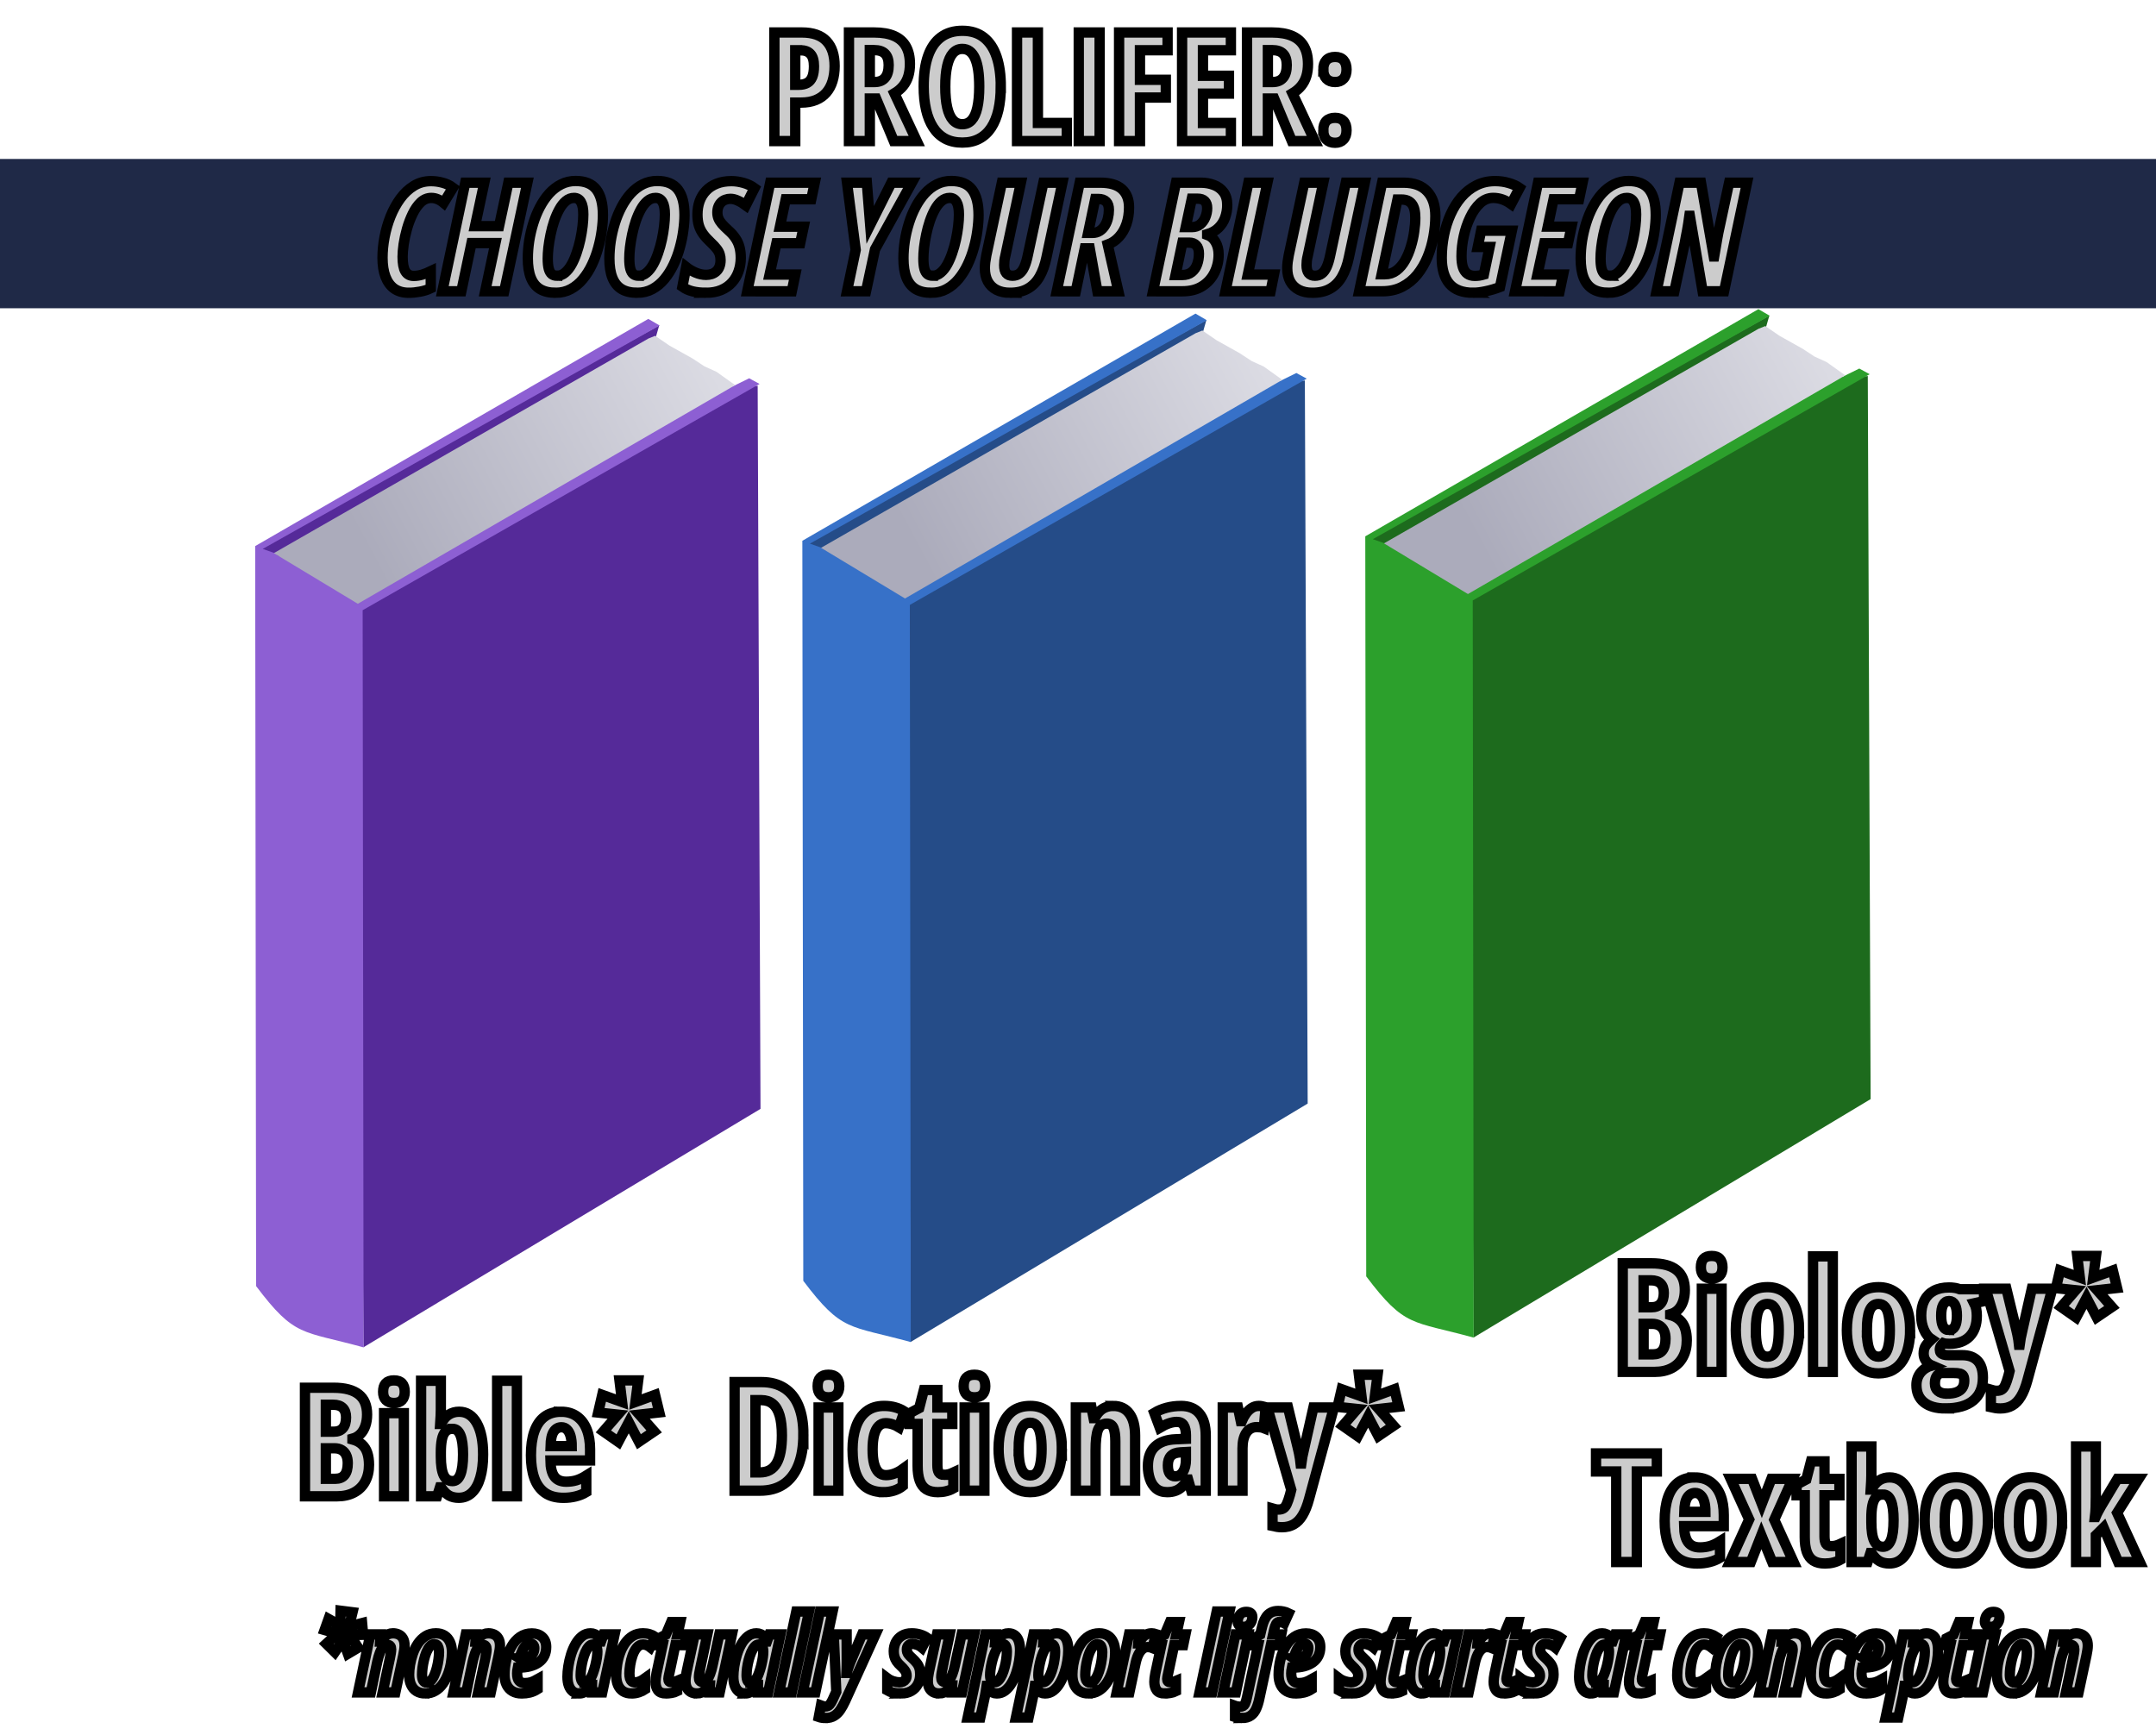
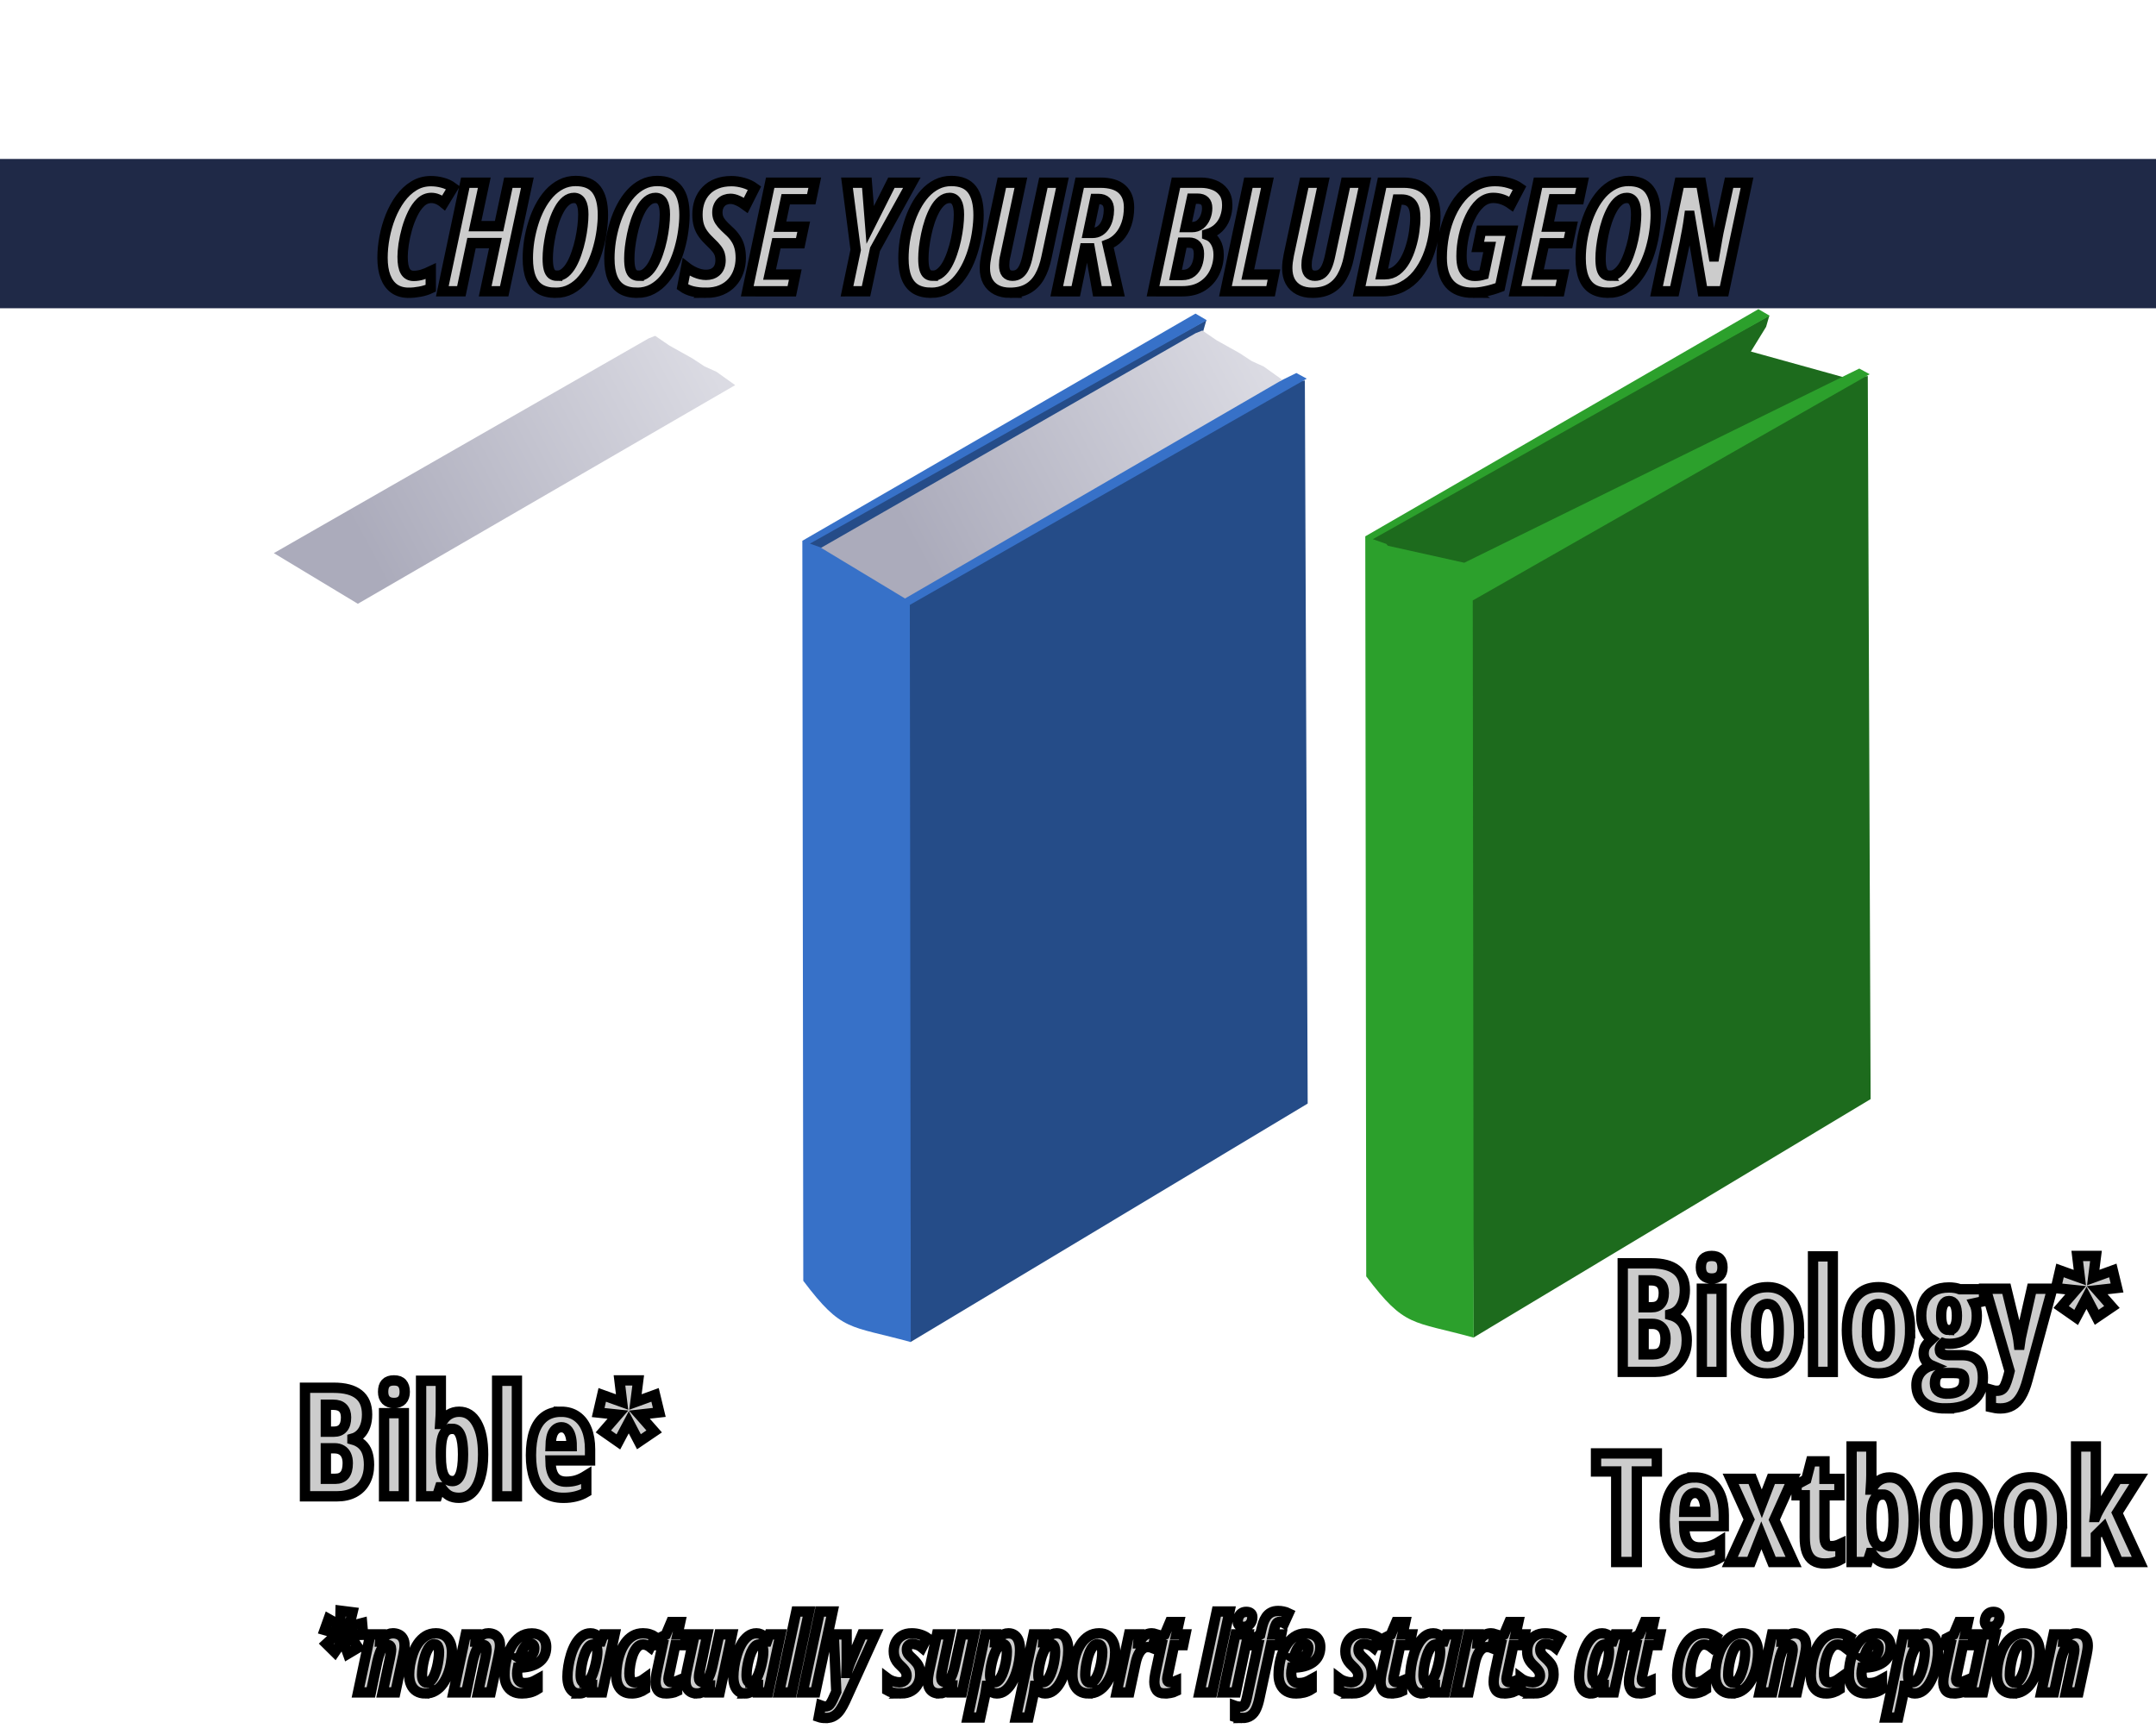
<svg xmlns="http://www.w3.org/2000/svg" xmlns:ns1="http://www.inkscape.org/namespaces/inkscape" xmlns:ns2="http://sodipodi.sourceforge.net/DTD/sodipodi-0.dtd" xmlns:xlink="http://www.w3.org/1999/xlink" width="200mm" height="161mm" viewBox="0 0 200 161" version="1.1" id="svg1" xml:space="preserve" ns1:version="1.3.2 (091e20e, 2023-11-25)" ns2:docname="bludgeondark.svg">
  <ns2:namedview id="namedview1" pagecolor="#505050" bordercolor="#eeeeee" borderopacity="1" ns1:showpageshadow="0" ns1:pageopacity="0" ns1:pagecheckerboard="0" ns1:deskcolor="#d1d1d1" ns1:document-units="mm" ns1:zoom="0.75633418" ns1:cx="500.44016" ns1:cy="307.4038" ns1:window-width="1392" ns1:window-height="1212" ns1:window-x="736" ns1:window-y="71" ns1:window-maximized="0" ns1:current-layer="layer1" />
  <defs id="defs1">
    <linearGradient id="linearGradient3" ns1:collect="always">
      <stop style="stop-color:#ababbb;stop-opacity:1;" offset="0" id="stop3" />
      <stop style="stop-color:#dbdbe3;stop-opacity:1;" offset="1" id="stop4" />
    </linearGradient>
    <linearGradient ns1:collect="always" xlink:href="#linearGradient3" id="linearGradient4" x1="64.018" y1="123.05" x2="95.939" y2="105.909" gradientUnits="userSpaceOnUse" gradientTransform="translate(-30.377,-72.739)" />
    <linearGradient ns1:collect="always" xlink:href="#linearGradient3" id="linearGradient5" gradientUnits="userSpaceOnUse" gradientTransform="translate(20.382,-73.23)" x1="64.018" y1="123.05" x2="95.939" y2="105.909" />
    <linearGradient ns1:collect="always" xlink:href="#linearGradient3" id="linearGradient6" gradientUnits="userSpaceOnUse" gradientTransform="translate(72.602,-73.644)" x1="64.018" y1="123.05" x2="95.939" y2="105.909" />
  </defs>
  <g ns1:label="Layer 1" ns1:groupmode="layer" id="layer1">
    <rect style="fill:#1f2947;fill-opacity:1;stroke:none;stroke-width:0.959;stroke-linecap:square;paint-order:markers stroke fill" id="rect10" width="206.053" height="13.852" x="-3.072" y="14.745" ry="0.044" />
-     <path d="m 74.391,3.014 q 1.537,0 2.281,0.799 0.751,0.792 0.751,2.315 0,0.765 -0.193,1.392 -0.186,0.62 -0.572,1.068 -0.386,0.448 -0.972,0.689 -0.586,0.241 -1.385,0.241 H 73.771 V 13.087 H 71.835 V 3.014 Z m -0.145,1.647 h -0.475 v 3.204 h 0.338 q 0.462,0 0.772,-0.172 0.31,-0.172 0.469,-0.551 0.158,-0.379 0.158,-0.999 0,-0.772 -0.317,-1.123 -0.31,-0.358 -0.944,-0.358 z m 6.849,-1.647 q 1.116,0 1.853,0.324 0.737,0.324 1.096,0.972 0.365,0.648 0.365,1.626 0,0.62 -0.152,1.13 -0.152,0.503 -0.475,0.903 -0.317,0.393 -0.813,0.689 l 2.074,4.43 H 82.915 L 81.268,9.139 H 80.689 V 13.087 H 78.753 V 3.014 Z m -0.014,1.633 h -0.393 v 2.963 h 0.434 q 0.648,0 0.978,-0.393 0.338,-0.393 0.338,-1.185 0,-0.71 -0.338,-1.047 -0.331,-0.338 -1.02,-0.338 z m 11.755,3.39 q 0,1.199 -0.22,2.164 -0.22,0.958 -0.661,1.633 -0.441,0.675 -1.116,1.034 -0.668,0.358 -1.571,0.358 -0.91,0 -1.585,-0.358 -0.675,-0.365 -1.116,-1.047 -0.441,-0.682 -0.661,-1.64 -0.22,-0.958 -0.22,-2.157 0,-1.695 0.407,-2.846 0.407,-1.151 1.206,-1.736 0.799,-0.586 1.971,-0.586 1.22,0 2.005,0.627 0.792,0.627 1.178,1.791 0.386,1.158 0.386,2.763 z m -5.147,0 q 0,1.158 0.179,1.936 0.179,0.772 0.531,1.164 0.351,0.386 0.868,0.386 0.524,0 0.868,-0.379 0.351,-0.379 0.524,-1.151 0.179,-0.772 0.179,-1.957 0,-1.771 -0.393,-2.632 -0.393,-0.868 -1.178,-0.868 -0.517,0 -0.868,0.393 -0.351,0.393 -0.531,1.171 -0.179,0.779 -0.179,1.936 z m 6.656,5.051 V 3.014 h 1.936 v 8.392 h 2.68 v 1.681 z m 5.726,0 V 3.014 h 1.936 V 13.087 Z m 5.678,0 H 103.812 V 3.014 h 4.499 v 1.647 h -2.563 v 2.742 h 2.398 v 1.647 h -2.398 z m 8.434,0 h -4.527 V 3.014 h 4.527 v 1.647 h -2.591 v 2.37 h 2.412 v 1.654 h -2.412 v 2.722 h 2.591 z m 3.838,-10.073 q 1.116,0 1.853,0.324 0.737,0.324 1.096,0.972 0.365,0.648 0.365,1.626 0,0.62 -0.152,1.13 -0.152,0.503 -0.475,0.903 -0.317,0.393 -0.813,0.689 l 2.074,4.43 h -2.129 l -1.647,-3.948 h -0.579 V 13.087 H 115.677 V 3.014 Z m -0.014,1.633 h -0.393 v 2.963 h 0.434 q 0.648,0 0.978,-0.393 0.338,-0.393 0.338,-1.185 0,-0.71 -0.338,-1.047 -0.331,-0.338 -1.02,-0.338 z m 4.747,7.441 q 0,-0.565 0.276,-0.861 0.282,-0.296 0.82,-0.296 0.51,0 0.785,0.296 0.276,0.289 0.276,0.861 0,0.558 -0.289,0.861 -0.282,0.296 -0.772,0.296 -0.517,0 -0.806,-0.296 -0.289,-0.303 -0.289,-0.861 z m 0,-5.636 q 0,-0.558 0.276,-0.861 0.282,-0.31 0.82,-0.31 0.524,0 0.792,0.31 0.269,0.303 0.269,0.861 0,0.565 -0.289,0.861 -0.282,0.296 -0.772,0.296 -0.517,0 -0.806,-0.303 -0.289,-0.303 -0.289,-0.854 z" id="path7" style="font-weight:bold;font-stretch:condensed;font-size:14.111px;font-family:'Open Sans';-inkscape-font-specification:'Open Sans Bold Condensed';text-align:center;text-anchor:middle;fill:#cccccc;stroke:#000000;stroke-width:0.959;stroke-linecap:square;paint-order:markers stroke fill" />
    <path style="font-style:italic;font-weight:bold;font-stretch:condensed;font-size:14.111px;font-family:'Open Sans';-inkscape-font-specification:'Open Sans Bold Italic Condensed';text-align:center;text-anchor:middle;fill:#cccccc;stroke:#000000;stroke-width:0.959;stroke-linecap:square;paint-order:markers stroke fill" d="m 37.911,27.16 q -0.792,0 -1.337,-0.379 -0.537,-0.386 -0.813,-1.109 -0.276,-0.73 -0.276,-1.757 0,-0.923 0.186,-1.909 0.186,-0.992 0.551,-1.915 0.372,-0.93 0.91,-1.667 0.544,-0.744 1.254,-1.178 0.71,-0.441 1.585,-0.441 0.558,0 1.082,0.145 0.531,0.138 0.965,0.462 l -0.861,1.412 q -0.282,-0.234 -0.565,-0.345 -0.282,-0.117 -0.579,-0.117 -0.551,0 -0.985,0.407 -0.427,0.407 -0.744,1.061 -0.317,0.648 -0.531,1.399 -0.207,0.744 -0.31,1.433 -0.096,0.689 -0.096,1.158 0,0.937 0.255,1.357 0.255,0.42 0.779,0.42 0.386,0 0.779,-0.117 0.4,-0.124 0.799,-0.317 v 1.578 q -0.462,0.22 -1.006,0.317 -0.544,0.103 -1.04,0.103 z m 3.121,-0.138 2.129,-10.073 h 1.764 l -0.861,4.031 h 2.232 l 0.861,-4.031 h 1.764 L 46.772,27.022 h -1.764 l 0.951,-4.472 h -2.219 l -0.944,4.472 z m 10.508,0.138 q -0.868,0 -1.44,-0.338 -0.572,-0.345 -0.854,-1.054 -0.282,-0.71 -0.282,-1.805 0,-0.779 0.124,-1.605 0.131,-0.827 0.379,-1.633 0.248,-0.806 0.62,-1.516 0.372,-0.71 0.861,-1.254 0.496,-0.544 1.109,-0.854 0.613,-0.31 1.337,-0.31 1.323,0 1.929,0.792 0.606,0.792 0.606,2.356 0,0.668 -0.11,1.461 -0.103,0.785 -0.331,1.599 -0.22,0.806 -0.572,1.55 -0.351,0.744 -0.841,1.337 -0.482,0.586 -1.116,0.93 -0.634,0.345 -1.419,0.345 z m 0.145,-1.578 q 0.4,0 0.73,-0.282 0.338,-0.282 0.606,-0.758 0.269,-0.482 0.469,-1.082 0.207,-0.599 0.345,-1.24 0.138,-0.641 0.207,-1.24 0.069,-0.606 0.069,-1.082 0,-0.785 -0.22,-1.158 -0.214,-0.379 -0.641,-0.379 -0.413,0 -0.758,0.289 -0.345,0.289 -0.613,0.779 -0.269,0.489 -0.475,1.096 -0.2,0.599 -0.331,1.233 -0.131,0.634 -0.2,1.213 -0.062,0.572 -0.062,1.006 0,0.606 0.096,0.958 0.096,0.351 0.289,0.503 0.2,0.145 0.489,0.145 z m 7.421,1.578 q -0.868,0 -1.44,-0.338 -0.572,-0.345 -0.854,-1.054 -0.282,-0.71 -0.282,-1.805 0,-0.779 0.124,-1.605 0.131,-0.827 0.379,-1.633 0.248,-0.806 0.62,-1.516 0.372,-0.71 0.861,-1.254 0.496,-0.544 1.109,-0.854 0.613,-0.31 1.337,-0.31 1.323,0 1.929,0.792 0.606,0.792 0.606,2.356 0,0.668 -0.11,1.461 -0.103,0.785 -0.331,1.599 -0.22,0.806 -0.572,1.55 -0.351,0.744 -0.841,1.337 -0.482,0.586 -1.116,0.93 -0.634,0.345 -1.419,0.345 z m 0.145,-1.578 q 0.4,0 0.73,-0.282 0.338,-0.282 0.606,-0.758 0.269,-0.482 0.469,-1.082 0.207,-0.599 0.345,-1.24 0.138,-0.641 0.207,-1.24 0.069,-0.606 0.069,-1.082 0,-0.785 -0.22,-1.158 -0.214,-0.379 -0.641,-0.379 -0.413,0 -0.758,0.289 -0.345,0.289 -0.613,0.779 -0.269,0.489 -0.475,1.096 -0.2,0.599 -0.331,1.233 -0.131,0.634 -0.2,1.213 -0.062,0.572 -0.062,1.006 0,0.606 0.096,0.958 0.096,0.351 0.289,0.503 0.2,0.145 0.489,0.145 z m 6.236,1.578 q -0.689,0 -1.233,-0.131 -0.537,-0.131 -0.951,-0.427 l 0.351,-1.826 q 0.365,0.289 0.861,0.51 0.503,0.214 0.985,0.214 0.269,0 0.51,-0.076 0.248,-0.083 0.434,-0.248 0.186,-0.165 0.289,-0.42 0.11,-0.262 0.11,-0.627 0,-0.289 -0.076,-0.531 -0.069,-0.241 -0.269,-0.503 -0.2,-0.262 -0.572,-0.613 -0.407,-0.379 -0.682,-0.751 -0.276,-0.372 -0.413,-0.813 -0.131,-0.441 -0.131,-1.02 0,-0.668 0.2,-1.233 0.207,-0.565 0.606,-0.978 0.4,-0.42 0.985,-0.648 0.593,-0.234 1.364,-0.234 0.544,0 1.123,0.165 0.579,0.165 1.013,0.482 l -0.806,1.599 q -0.379,-0.282 -0.744,-0.441 -0.358,-0.165 -0.682,-0.165 -0.248,0 -0.469,0.083 -0.22,0.076 -0.386,0.241 -0.165,0.158 -0.262,0.4 -0.096,0.234 -0.096,0.544 0,0.289 0.096,0.537 0.096,0.248 0.324,0.517 0.227,0.262 0.613,0.613 0.4,0.351 0.648,0.73 0.255,0.372 0.372,0.82 0.117,0.441 0.117,0.999 0,0.655 -0.207,1.24 -0.2,0.586 -0.606,1.034 -0.4,0.448 -1.006,0.703 -0.606,0.255 -1.412,0.255 z m 3.831,-0.138 2.129,-10.073 h 4.134 l -0.324,1.537 h -2.37 l -0.537,2.542 h 2.205 L 74.229,22.564 h -2.205 l -0.634,2.908 h 2.384 l -0.324,1.55 z m 9.254,0 0.806,-3.838 -0.806,-6.236 h 1.84 l 0.31,3.921 1.971,-3.921 h 1.895 l -3.418,6.18 -0.834,3.893 z m 7.813,0.138 q -0.868,0 -1.44,-0.338 -0.572,-0.345 -0.854,-1.054 -0.282,-0.71 -0.282,-1.805 0,-0.779 0.124,-1.605 0.131,-0.827 0.379,-1.633 0.248,-0.806 0.62,-1.516 0.372,-0.71 0.861,-1.254 0.496,-0.544 1.109,-0.854 0.613,-0.31 1.337,-0.31 1.323,0 1.929,0.792 0.606,0.792 0.606,2.356 0,0.668 -0.11,1.461 -0.103,0.785 -0.331,1.599 -0.22,0.806 -0.572,1.55 -0.351,0.744 -0.841,1.337 -0.482,0.586 -1.116,0.93 -0.634,0.345 -1.419,0.345 z m 0.145,-1.578 q 0.4,0 0.73,-0.282 0.338,-0.282 0.606,-0.758 0.269,-0.482 0.469,-1.082 0.207,-0.599 0.345,-1.24 0.138,-0.641 0.207,-1.24 0.069,-0.606 0.069,-1.082 0,-0.785 -0.22,-1.158 -0.214,-0.379 -0.641,-0.379 -0.413,0 -0.758,0.289 -0.345,0.289 -0.613,0.779 -0.269,0.489 -0.475,1.096 -0.2,0.599 -0.331,1.233 -0.131,0.634 -0.2,1.213 -0.062,0.572 -0.062,1.006 0,0.606 0.096,0.958 0.096,0.351 0.289,0.503 0.2,0.145 0.489,0.145 z m 7.159,1.578 q -0.723,0 -1.247,-0.269 -0.524,-0.269 -0.806,-0.779 -0.276,-0.517 -0.276,-1.233 0,-0.255 0.034,-0.565 0.041,-0.317 0.103,-0.634 l 1.44,-6.732 h 1.764 l -1.44,6.773 q -0.062,0.241 -0.09,0.469 -0.021,0.227 -0.021,0.407 0,0.503 0.193,0.744 0.2,0.241 0.579,0.241 0.379,0 0.641,-0.2 0.269,-0.2 0.455,-0.62 0.193,-0.427 0.331,-1.109 l 1.44,-6.704 h 1.764 l -1.481,6.938 q -0.214,1.034 -0.634,1.771 -0.413,0.73 -1.089,1.116 -0.668,0.386 -1.661,0.386 z m 4.341,-0.138 2.129,-10.073 h 1.909 q 1.344,0 2.005,0.593 0.661,0.593 0.661,1.695 0,0.847 -0.241,1.55 -0.241,0.703 -0.689,1.192 -0.441,0.489 -1.047,0.71 l 0.985,4.334 h -1.943 l -0.71,-3.983 h -0.462 l -0.834,3.983 z m 2.908,-5.416 h 0.407 q 0.393,0 0.675,-0.186 0.289,-0.186 0.475,-0.496 0.193,-0.31 0.282,-0.689 0.09,-0.379 0.09,-0.765 0,-0.51 -0.248,-0.758 -0.248,-0.255 -0.737,-0.255 h -0.282 z m 6.022,5.416 2.129,-10.073 h 2.315 q 0.648,0 1.199,0.214 0.558,0.207 0.896,0.661 0.345,0.455 0.345,1.199 0,0.606 -0.2,1.158 -0.193,0.544 -0.606,0.951 -0.413,0.407 -1.054,0.599 v 0.055 q 0.496,0.179 0.779,0.675 0.282,0.489 0.282,1.158 0,0.896 -0.386,1.674 -0.379,0.779 -1.13,1.254 -0.744,0.475 -1.847,0.475 z m 2.088,-1.509 h 0.634 q 0.531,0 0.868,-0.269 0.345,-0.276 0.503,-0.723 0.165,-0.455 0.165,-0.985 0,-0.517 -0.241,-0.772 -0.234,-0.255 -0.661,-0.255 h -0.634 z m 0.944,-4.444 h 0.579 q 0.448,0 0.758,-0.248 0.317,-0.255 0.482,-0.661 0.172,-0.407 0.172,-0.854 0,-0.434 -0.227,-0.655 -0.22,-0.22 -0.675,-0.22 h -0.524 z m 3.686,5.953 2.129,-10.073 h 1.764 l -1.819,8.523 h 2.425 l -0.31,1.55 z m 8.062,0.138 q -0.723,0 -1.247,-0.269 -0.524,-0.269 -0.806,-0.779 -0.276,-0.517 -0.276,-1.233 0,-0.255 0.035,-0.565 0.041,-0.317 0.103,-0.634 l 1.44,-6.732 h 1.764 l -1.44,6.773 q -0.062,0.241 -0.09,0.469 -0.021,0.227 -0.021,0.407 0,0.503 0.193,0.744 0.2,0.241 0.579,0.241 0.379,0 0.641,-0.2 0.269,-0.2 0.455,-0.62 0.193,-0.427 0.331,-1.109 l 1.44,-6.704 h 1.764 l -1.481,6.938 q -0.214,1.034 -0.634,1.771 -0.413,0.73 -1.089,1.116 -0.668,0.386 -1.661,0.386 z m 4.341,-0.138 2.129,-10.073 h 1.991 q 1.44,0 2.191,0.806 0.758,0.799 0.758,2.281 0,0.93 -0.179,1.915 -0.172,0.978 -0.544,1.888 -0.372,0.903 -0.951,1.626 -0.579,0.717 -1.392,1.137 -0.806,0.42 -1.86,0.42 z m 2.088,-1.578 h 0.31 q 0.606,0 1.068,-0.351 0.462,-0.351 0.792,-0.93 0.331,-0.586 0.537,-1.282 0.214,-0.696 0.31,-1.392 0.103,-0.703 0.103,-1.282 0,-0.882 -0.317,-1.288 -0.317,-0.407 -0.944,-0.407 h -0.393 z m 8.482,1.716 q -1.481,0 -2.198,-0.834 -0.71,-0.841 -0.71,-2.412 0,-1.061 0.207,-2.088 0.207,-1.034 0.613,-1.936 0.407,-0.91 0.999,-1.599 0.599,-0.696 1.378,-1.089 0.785,-0.4 1.743,-0.4 0.689,0 1.282,0.179 0.599,0.172 0.999,0.455 l -0.785,1.495 q -0.393,-0.282 -0.806,-0.427 -0.413,-0.145 -0.861,-0.145 -0.668,0 -1.213,0.496 -0.537,0.496 -0.923,1.309 -0.386,0.806 -0.593,1.75 -0.207,0.944 -0.207,1.847 0,0.627 0.131,1.034 0.138,0.407 0.413,0.606 0.276,0.193 0.682,0.193 0.214,0 0.42,-0.028 0.214,-0.034 0.427,-0.096 l 0.537,-2.556 h -1.102 l 0.31,-1.509 h 2.853 l -1.102,5.223 q -0.689,0.262 -1.337,0.393 -0.648,0.138 -1.158,0.138 z m 3.893,-0.138 2.129,-10.073 h 4.134 l -0.324,1.537 h -2.37 l -0.537,2.542 h 2.205 l -0.324,1.537 h -2.205 l -0.634,2.908 h 2.384 l -0.324,1.55 z m 8.661,0.138 q -0.868,0 -1.44,-0.338 -0.572,-0.345 -0.854,-1.054 -0.282,-0.71 -0.282,-1.805 0,-0.779 0.124,-1.605 0.131,-0.827 0.379,-1.633 0.248,-0.806 0.62,-1.516 0.372,-0.71 0.861,-1.254 0.496,-0.544 1.109,-0.854 0.613,-0.31 1.337,-0.31 1.323,0 1.929,0.792 0.606,0.792 0.606,2.356 0,0.668 -0.11,1.461 -0.103,0.785 -0.331,1.599 -0.22,0.806 -0.572,1.55 -0.351,0.744 -0.841,1.337 -0.482,0.586 -1.116,0.93 -0.634,0.345 -1.419,0.345 z m 0.145,-1.578 q 0.4,0 0.73,-0.282 0.338,-0.282 0.606,-0.758 0.269,-0.482 0.469,-1.082 0.207,-0.599 0.345,-1.24 0.138,-0.641 0.207,-1.24 0.069,-0.606 0.069,-1.082 0,-0.785 -0.22,-1.158 -0.214,-0.379 -0.641,-0.379 -0.413,0 -0.758,0.289 -0.345,0.289 -0.613,0.779 -0.269,0.489 -0.475,1.096 -0.2,0.599 -0.331,1.233 -0.131,0.634 -0.2,1.213 -0.062,0.572 -0.062,1.006 0,0.606 0.097,0.958 0.097,0.351 0.289,0.503 0.2,0.145 0.489,0.145 z m 4.32,1.44 2.129,-10.073 h 1.991 l 1.185,6.842 h 0.041 q 0.076,-0.434 0.145,-0.847 0.069,-0.413 0.131,-0.772 0.069,-0.365 0.117,-0.627 l 0.992,-4.596 h 1.661 l -2.129,10.073 h -1.991 l -1.185,-7 h -0.041 q -0.048,0.351 -0.103,0.71 -0.055,0.358 -0.117,0.689 -0.062,0.324 -0.117,0.599 -0.048,0.276 -0.083,0.475 l -0.972,4.527 z" id="path8" />
-     <path style="fill:#552a99;stroke-width:0.578;stroke-miterlimit:3.6;paint-order:markers stroke fill;fill-opacity:1" d="m 61.151,30.186 -37.26,20.64 3.521,4.521 5.878,1.926 0.428,67.716 36.829,-22.117 -0.262,-67.079 -2.011,0.175 -8.833,-2.449 1.412,-2.294 z" id="path2" ns2:nodetypes="ccccccccccc" />
-     <path style="fill:#8d5fd3;stroke-width:0.578;stroke-miterlimit:3.6;paint-order:markers stroke fill" d="m 60.14,29.585 -36.469,21.077 0.087,68.653 c 3.61,4.787 4.235,4.1 9.97,5.685 L 33.641,56.609 70.459,35.619 69.497,35.094 32.853,53.11 25.77,51.536 25.621,51.366 24.37,50.924 61.189,30.197 Z" id="path3" ns2:nodetypes="ccccccccccccc" />
    <path style="fill:url(#linearGradient4);fill-opacity:1;stroke-width:0.578;stroke-miterlimit:3.6;paint-order:markers stroke fill" d="M 60.158,31.401 25.403,51.314 33.195,56.014 68.197,35.73 66.465,34.493 65.343,33.983 64.239,33.256 62.1,32.06 60.776,31.154 Z" id="path1" ns2:nodetypes="cccccccccc" />
    <path style="fill:#254c88;stroke-width:0.578;stroke-miterlimit:3.6;paint-order:markers stroke fill;fill-opacity:1" d="m 111.91,29.694 -37.26,20.64 3.521,4.521 5.878,1.926 0.428,67.716 36.829,-22.117 -0.262,-67.079 -2.011,0.175 -8.833,-2.449 1.412,-2.294 z" id="path2-5" ns2:nodetypes="ccccccccccc" />
    <path style="fill:#3771c8;stroke-width:0.578;stroke-miterlimit:3.6;paint-order:markers stroke fill" d="m 110.898,29.093 -36.469,21.077 0.087,68.653 c 3.61,4.787 4.235,4.1 9.97,5.685 l -0.087,-68.39 36.819,-20.989 -0.962,-0.525 -36.644,18.016 -7.084,-1.574 -0.148,-0.17 -1.251,-0.442 36.819,-20.727 z" id="path3-6" ns2:nodetypes="ccccccccccccc" />
    <path style="fill:url(#linearGradient5);fill-opacity:1;stroke-width:0.578;stroke-miterlimit:3.6;paint-order:markers stroke fill" d="m 110.916,30.909 -34.754,19.913 7.792,4.7 35.002,-20.284 -1.732,-1.237 -1.122,-0.51 -1.104,-0.726 -2.139,-1.196 -1.324,-0.907 z" id="path1-0" ns2:nodetypes="cccccccccc" />
    <path style="fill:#1d6b1d;stroke-width:0.578;stroke-miterlimit:3.6;paint-order:markers stroke fill;fill-opacity:1" d="m 164.13,29.281 -37.26,20.64 3.521,4.521 5.878,1.926 0.428,67.716 36.829,-22.117 -0.262,-67.079 -2.011,0.175 -8.833,-2.449 1.412,-2.294 z" id="path2-3" ns2:nodetypes="ccccccccccc" />
    <path style="fill:#2ca02c;stroke-width:0.578;stroke-miterlimit:3.6;paint-order:markers stroke fill" d="m 163.118,28.68 -36.469,21.077 0.087,68.653 c 3.61,4.787 4.235,4.1 9.97,5.685 l -0.087,-68.39 36.819,-20.989 -0.962,-0.525 -36.644,18.016 -7.084,-1.574 -0.148,-0.17 -1.251,-0.442 36.819,-20.727 z" id="path3-0" ns2:nodetypes="ccccccccccccc" />
-     <path style="fill:url(#linearGradient6);fill-opacity:1;stroke-width:0.578;stroke-miterlimit:3.6;paint-order:markers stroke fill" d="m 163.136,30.496 -34.754,19.913 7.792,4.7 35.002,-20.284 -1.732,-1.237 -1.122,-0.51 -1.104,-0.726 -2.139,-1.196 -1.324,-0.907 z" id="path1-2" ns2:nodetypes="cccccccccc" />
    <path d="m 28.291,128.744 h 2.653 q 1.557,0 2.329,0.613 0.779,0.606 0.779,1.867 0,0.593 -0.165,1.061 -0.158,0.462 -0.462,0.765 -0.303,0.303 -0.73,0.42 v 0.069 q 0.537,0.145 0.875,0.455 0.345,0.31 0.503,0.785 0.158,0.475 0.158,1.116 0,0.896 -0.358,1.55 -0.351,0.655 -1.02,1.013 -0.668,0.358 -1.599,0.358 h -2.963 z m 1.936,4.079 h 0.717 q 0.586,0 0.868,-0.338 0.289,-0.338 0.289,-0.992 0,-0.572 -0.296,-0.868 -0.296,-0.303 -0.889,-0.303 H 30.227 Z m 0,1.537 v 2.832 h 0.875 q 0.579,0 0.868,-0.358 0.289,-0.358 0.289,-1.089 0,-0.448 -0.145,-0.751 -0.145,-0.31 -0.42,-0.469 -0.269,-0.165 -0.668,-0.165 z m 7.235,-3.259 v 7.717 h -1.833 v -7.717 z m -0.916,-3.039 q 0.517,0 0.758,0.276 0.241,0.269 0.241,0.785 0,0.503 -0.255,0.772 -0.248,0.262 -0.744,0.262 -0.482,0 -0.744,-0.262 -0.262,-0.269 -0.262,-0.772 0,-0.531 0.241,-0.792 0.248,-0.269 0.765,-0.269 z m 4.348,0.035 v 2.68 q 0,0.22 -0.014,0.551 -0.007,0.324 -0.041,0.772 h 0.069 q 0.303,-0.593 0.723,-0.861 0.427,-0.269 0.958,-0.269 1.047,0 1.633,1.04 0.593,1.04 0.593,2.928 0,1.254 -0.269,2.157 -0.262,0.896 -0.765,1.378 -0.503,0.482 -1.22,0.482 -0.524,0 -0.903,-0.207 -0.379,-0.214 -0.751,-0.765 h -0.096 l -0.269,0.834 h -1.481 v -10.721 z m 1.075,4.458 q -0.407,0 -0.648,0.262 -0.234,0.255 -0.331,0.744 -0.096,0.482 -0.096,1.178 v 0.379 q 0,1.185 0.262,1.736 0.262,0.551 0.827,0.551 0.475,0 0.723,-0.606 0.248,-0.606 0.248,-1.874 0,-1.192 -0.241,-1.778 -0.234,-0.593 -0.744,-0.593 z m 5.981,6.263 h -1.833 v -10.721 h 1.833 z m 4.093,-7.848 q 0.868,0 1.468,0.427 0.606,0.427 0.916,1.213 0.31,0.779 0.31,1.847 v 1.034 h -3.679 q 0.014,1.013 0.372,1.495 0.358,0.475 1.096,0.475 0.489,0 0.923,-0.124 0.441,-0.131 0.937,-0.441 v 1.53 q -0.462,0.276 -0.985,0.4 -0.524,0.131 -1.13,0.131 -1.061,0 -1.729,-0.475 -0.668,-0.482 -0.978,-1.364 -0.31,-0.889 -0.31,-2.108 0,-1.302 0.31,-2.198 0.317,-0.903 0.937,-1.371 0.62,-0.469 1.543,-0.469 z m 0.041,1.44 q -0.455,0 -0.723,0.413 -0.269,0.407 -0.289,1.337 h 1.964 q 0,-0.544 -0.11,-0.937 -0.11,-0.393 -0.324,-0.599 -0.214,-0.214 -0.517,-0.214 z m 7.118,-4.348 -0.255,2.005 1.819,-0.661 0.393,1.626 -1.847,0.207 1.371,1.557 -1.412,0.958 -0.944,-1.805 -0.965,1.819 -1.392,-0.972 1.35,-1.557 -1.833,-0.193 0.379,-1.64 1.84,0.661 -0.241,-2.005 z" id="text3" style="font-weight:bold;font-stretch:condensed;font-size:14.111px;font-family:'Open Sans';-inkscape-font-specification:'Open Sans Bold Condensed';text-align:center;text-anchor:middle;fill:#cccccc;stroke:#000000;stroke-width:0.959;stroke-linecap:square;paint-order:markers stroke fill" aria-label="Bible*" />
-     <path d="m 74.524,133.07 q 0,1.688 -0.469,2.853 -0.462,1.164 -1.357,1.771 -0.889,0.599 -2.184,0.599 H 68.144 v -10.073 h 2.515 q 1.24,0 2.102,0.558 0.868,0.558 1.316,1.64 0.448,1.082 0.448,2.653 z m -1.991,0.09 q 0,-1.13 -0.214,-1.853 -0.214,-0.723 -0.641,-1.068 -0.42,-0.345 -1.047,-0.345 h -0.551 v 6.704 h 0.42 q 1.047,0 1.537,-0.847 0.496,-0.847 0.496,-2.591 z m 5.237,-2.584 v 7.717 h -1.833 v -7.717 z m -0.916,-3.039 q 0.517,0 0.758,0.276 0.241,0.269 0.241,0.785 0,0.503 -0.255,0.772 -0.248,0.262 -0.744,0.262 -0.482,0 -0.744,-0.262 -0.262,-0.269 -0.262,-0.772 0,-0.531 0.241,-0.792 0.248,-0.269 0.765,-0.269 z m 5.126,10.893 q -0.965,0 -1.612,-0.427 -0.641,-0.434 -0.965,-1.309 -0.317,-0.882 -0.317,-2.226 0,-1.171 0.31,-2.081 0.31,-0.916 0.958,-1.433 0.648,-0.524 1.654,-0.524 0.572,0 1.027,0.131 0.462,0.124 0.861,0.379 l -0.51,1.468 q -0.317,-0.193 -0.627,-0.282 -0.303,-0.097 -0.613,-0.097 -0.379,0 -0.648,0.282 -0.269,0.276 -0.413,0.82 -0.138,0.537 -0.138,1.337 0,0.792 0.138,1.323 0.145,0.531 0.413,0.799 0.276,0.262 0.675,0.262 0.393,0 0.792,-0.145 0.4,-0.145 0.779,-0.42 v 1.571 q -0.372,0.296 -0.834,0.434 -0.455,0.138 -0.93,0.138 z m 5.595,-1.605 q 0.193,0 0.407,-0.048 0.22,-0.055 0.455,-0.165 v 1.468 q -0.303,0.172 -0.668,0.262 -0.358,0.09 -0.765,0.09 -0.661,0 -1.082,-0.262 -0.413,-0.269 -0.606,-0.806 -0.193,-0.544 -0.193,-1.371 v -3.893 h -0.758 v -0.985 l 0.903,-0.482 0.434,-1.681 h 1.254 v 1.626 h 1.385 v 1.523 h -1.385 v 3.824 q 0,0.455 0.138,0.682 0.145,0.22 0.482,0.22 z m 3.741,-6.249 v 7.717 h -1.833 v -7.717 z m -0.916,-3.039 q 0.517,0 0.758,0.276 0.241,0.269 0.241,0.785 0,0.503 -0.255,0.772 -0.248,0.262 -0.744,0.262 -0.482,0 -0.744,-0.262 -0.262,-0.269 -0.262,-0.772 0,-0.531 0.241,-0.792 0.248,-0.269 0.765,-0.269 z m 8.103,6.876 q 0,0.806 -0.165,1.53 -0.158,0.723 -0.51,1.282 -0.345,0.558 -0.91,0.882 -0.558,0.324 -1.364,0.324 -0.751,0 -1.302,-0.317 -0.551,-0.317 -0.91,-0.868 -0.358,-0.558 -0.537,-1.282 -0.172,-0.73 -0.172,-1.55 0,-1.164 0.303,-2.06 0.31,-0.903 0.958,-1.412 0.655,-0.51 1.688,-0.51 0.889,0 1.543,0.462 0.661,0.462 1.02,1.35 0.358,0.882 0.358,2.17 z m -4.01,0.028 q 0,0.799 0.11,1.344 0.117,0.544 0.351,0.82 0.241,0.276 0.613,0.276 0.379,0 0.606,-0.269 0.234,-0.276 0.338,-0.827 0.11,-0.551 0.11,-1.371 0,-0.813 -0.11,-1.35 -0.103,-0.537 -0.338,-0.806 -0.227,-0.269 -0.606,-0.269 -0.565,0 -0.82,0.599 -0.255,0.599 -0.255,1.853 z m 8.771,-4.01 q 0.978,0 1.502,0.71 0.531,0.703 0.531,2.046 v 5.106 h -1.833 v -4.575 q 0,-0.813 -0.165,-1.226 -0.165,-0.42 -0.627,-0.42 -0.579,0 -0.813,0.565 -0.227,0.565 -0.227,1.943 v 3.714 h -1.833 v -7.717 h 1.454 l 0.193,0.985 h 0.117 q 0.172,-0.365 0.42,-0.613 0.248,-0.255 0.572,-0.386 0.324,-0.131 0.71,-0.131 z m 6.284,0 q 1.123,0 1.709,0.696 0.593,0.689 0.593,2.06 v 5.106 h -1.344 l -0.296,-1.034 h -0.041 q -0.234,0.393 -0.503,0.655 -0.262,0.262 -0.599,0.386 -0.338,0.131 -0.792,0.131 -0.641,0 -1.04,-0.345 -0.393,-0.345 -0.572,-0.896 -0.179,-0.551 -0.179,-1.171 0,-1.206 0.668,-1.826 0.668,-0.62 1.902,-0.668 l 0.958,-0.041 v -0.31 q 0,-0.634 -0.2,-0.944 -0.193,-0.317 -0.641,-0.317 -0.331,0 -0.723,0.131 -0.393,0.131 -0.861,0.407 l -0.51,-1.371 q 0.524,-0.317 1.151,-0.482 0.627,-0.165 1.323,-0.165 z m 0.462,4.279 -0.517,0.028 q -0.586,0.028 -0.875,0.331 -0.282,0.296 -0.282,0.868 0,0.517 0.172,0.772 0.179,0.255 0.517,0.255 0.434,0 0.71,-0.42 0.276,-0.42 0.276,-1.13 z m 6.759,-4.279 q 0.152,0 0.296,0.028 0.145,0.021 0.338,0.076 l -0.165,1.957 q -0.138,-0.055 -0.303,-0.076 -0.158,-0.021 -0.351,-0.021 -0.317,0 -0.565,0.138 -0.248,0.138 -0.42,0.4 -0.165,0.255 -0.255,0.62 -0.083,0.358 -0.083,0.806 v 3.934 h -1.833 v -7.717 h 1.412 l 0.262,1.268 h 0.09 q 0.152,-0.365 0.379,-0.689 0.227,-0.324 0.531,-0.524 0.303,-0.2 0.668,-0.2 z m 0.792,0.145 h 1.922 l 0.903,3.734 q 0.062,0.255 0.117,0.517 0.055,0.255 0.09,0.496 0.041,0.241 0.062,0.455 h 0.055 q 0.035,-0.282 0.103,-0.634 0.069,-0.358 0.179,-0.813 l 0.847,-3.755 h 1.902 l -2.301,8.468 q -0.255,0.951 -0.606,1.53 -0.345,0.579 -0.813,0.841 -0.469,0.269 -1.102,0.269 -0.234,0 -0.448,-0.034 -0.214,-0.035 -0.427,-0.083 v -1.619 q 0.138,0.041 0.276,0.069 0.145,0.028 0.276,0.028 0.282,0 0.455,-0.11 0.179,-0.11 0.317,-0.407 0.138,-0.296 0.296,-0.854 l 0.117,-0.462 z m 10.232,-3.039 -0.255,2.005 1.819,-0.661 0.393,1.626 -1.847,0.207 1.371,1.557 -1.412,0.958 -0.944,-1.805 -0.965,1.819 -1.392,-0.972 1.35,-1.557 -1.833,-0.193 0.379,-1.64 1.84,0.661 -0.241,-2.005 z" id="text4" style="font-weight:bold;font-stretch:condensed;font-size:14.111px;font-family:'Open Sans';-inkscape-font-specification:'Open Sans Bold Condensed';text-align:center;text-anchor:middle;fill:#cccccc;stroke:#000000;stroke-width:0.959;stroke-linecap:square;paint-order:markers stroke fill" aria-label="Dictionary*" />
    <g id="text5" style="font-weight:bold;font-stretch:condensed;font-size:14.111px;font-family:'Open Sans';-inkscape-font-specification:'Open Sans Bold Condensed';text-align:center;text-anchor:middle;fill:#cccccc;stroke:#000000;stroke-width:0.959;stroke-linecap:square;paint-order:markers stroke fill" aria-label="Biology*&#10;Textbook" transform="translate(0,-5.292)">
      <path d="m 150.532,122.492 h 2.653 q 1.557,0 2.329,0.613 0.779,0.606 0.779,1.867 0,0.593 -0.165,1.061 -0.158,0.462 -0.462,0.765 -0.303,0.303 -0.73,0.42 v 0.069 q 0.537,0.145 0.875,0.455 0.345,0.31 0.503,0.785 0.158,0.475 0.158,1.116 0,0.896 -0.358,1.55 -0.351,0.655 -1.02,1.013 -0.668,0.358 -1.599,0.358 h -2.963 z m 1.936,4.079 h 0.717 q 0.586,0 0.868,-0.338 0.289,-0.338 0.289,-0.992 0,-0.572 -0.296,-0.868 -0.296,-0.303 -0.889,-0.303 h -0.689 z m 0,1.537 v 2.832 h 0.875 q 0.579,0 0.868,-0.358 0.289,-0.358 0.289,-1.089 0,-0.448 -0.145,-0.751 -0.145,-0.31 -0.42,-0.469 -0.269,-0.165 -0.668,-0.165 z m 7.235,-3.259 v 7.717 h -1.833 v -7.717 z m -0.916,-3.039 q 0.517,0 0.758,0.276 0.241,0.269 0.241,0.785 0,0.503 -0.255,0.772 -0.248,0.262 -0.744,0.262 -0.482,0 -0.744,-0.262 -0.262,-0.269 -0.262,-0.772 0,-0.531 0.241,-0.792 0.248,-0.269 0.765,-0.269 z m 8.103,6.876 q 0,0.806 -0.165,1.53 -0.158,0.723 -0.51,1.282 -0.344,0.558 -0.909,0.882 -0.558,0.324 -1.364,0.324 -0.751,0 -1.302,-0.317 -0.551,-0.317 -0.91,-0.868 -0.358,-0.558 -0.537,-1.282 -0.172,-0.73 -0.172,-1.55 0,-1.164 0.303,-2.06 0.31,-0.903 0.958,-1.412 0.655,-0.51 1.688,-0.51 0.889,0 1.543,0.462 0.661,0.462 1.02,1.35 0.358,0.882 0.358,2.17 z m -4.01,0.028 q 0,0.799 0.11,1.344 0.117,0.544 0.351,0.82 0.241,0.276 0.613,0.276 0.379,0 0.606,-0.269 0.234,-0.276 0.338,-0.827 0.11,-0.551 0.11,-1.371 0,-0.813 -0.11,-1.35 -0.103,-0.537 -0.338,-0.806 -0.227,-0.269 -0.606,-0.269 -0.565,0 -0.82,0.599 -0.255,0.599 -0.255,1.853 z m 7.138,3.852 h -1.833 v -10.721 h 1.833 z m 7.173,-3.879 q 0,0.806 -0.165,1.53 -0.158,0.723 -0.51,1.282 -0.345,0.558 -0.909,0.882 -0.558,0.324 -1.364,0.324 -0.751,0 -1.302,-0.317 -0.551,-0.317 -0.91,-0.868 -0.358,-0.558 -0.537,-1.282 -0.172,-0.73 -0.172,-1.55 0,-1.164 0.303,-2.06 0.31,-0.903 0.958,-1.412 0.655,-0.51 1.688,-0.51 0.889,0 1.543,0.462 0.661,0.462 1.02,1.35 0.358,0.882 0.358,2.17 z m -4.01,0.028 q 0,0.799 0.11,1.344 0.117,0.544 0.351,0.82 0.241,0.276 0.613,0.276 0.379,0 0.606,-0.269 0.234,-0.276 0.338,-0.827 0.11,-0.551 0.11,-1.371 0,-0.813 -0.11,-1.35 -0.103,-0.537 -0.338,-0.806 -0.227,-0.269 -0.606,-0.269 -0.565,0 -0.82,0.599 -0.255,0.599 -0.255,1.853 z m 7.283,7.242 q -1.282,0 -1.984,-0.565 -0.703,-0.565 -0.703,-1.599 0,-0.675 0.386,-1.158 0.393,-0.482 1.034,-0.661 -0.324,-0.138 -0.537,-0.427 -0.214,-0.296 -0.214,-0.682 0,-0.441 0.193,-0.73 0.2,-0.289 0.537,-0.593 -0.434,-0.282 -0.696,-0.882 -0.262,-0.599 -0.262,-1.316 0,-0.827 0.296,-1.412 0.303,-0.586 0.875,-0.889 0.579,-0.31 1.406,-0.31 0.255,0 0.441,0.028 0.193,0.021 0.331,0.062 0.145,0.035 0.248,0.076 h 2.232 v 1.102 l -0.91,0.2 q 0.131,0.255 0.186,0.537 0.055,0.282 0.055,0.62 0,1.24 -0.668,1.922 -0.668,0.682 -1.895,0.682 -0.379,0 -0.558,-0.062 -0.11,0.103 -0.214,0.248 -0.097,0.145 -0.097,0.365 0,0.165 0.083,0.282 0.09,0.11 0.269,0.165 0.179,0.055 0.448,0.055 h 1.282 q 0.923,0 1.419,0.517 0.496,0.517 0.496,1.578 0,1.371 -0.889,2.108 -0.882,0.737 -2.591,0.737 z m 0.131,-1.371 q 0.558,0 0.916,-0.138 0.358,-0.138 0.531,-0.407 0.172,-0.262 0.172,-0.641 0,-0.303 -0.09,-0.462 -0.09,-0.152 -0.31,-0.214 -0.214,-0.055 -0.593,-0.055 h -1.006 q -0.214,0 -0.379,0.103 -0.165,0.11 -0.255,0.324 -0.09,0.214 -0.09,0.551 0,0.462 0.296,0.696 0.296,0.241 0.806,0.241 z m 0.214,-5.898 q 0.351,0 0.537,-0.338 0.186,-0.338 0.186,-0.992 0,-0.696 -0.186,-1.027 -0.186,-0.338 -0.544,-0.338 -0.358,0 -0.544,0.345 -0.186,0.338 -0.186,1.013 0,0.655 0.179,0.999 0.179,0.338 0.558,0.338 z m 3.39,-3.838 h 1.922 l 0.903,3.734 q 0.062,0.255 0.117,0.517 0.055,0.255 0.09,0.496 0.041,0.241 0.062,0.455 h 0.055 q 0.034,-0.282 0.103,-0.634 0.069,-0.358 0.179,-0.813 l 0.848,-3.755 h 1.902 l -2.301,8.468 q -0.255,0.951 -0.606,1.53 -0.345,0.579 -0.813,0.841 -0.469,0.269 -1.102,0.269 -0.234,0 -0.448,-0.034 -0.214,-0.035 -0.427,-0.083 v -1.619 q 0.138,0.041 0.276,0.069 0.145,0.028 0.276,0.028 0.282,0 0.455,-0.11 0.179,-0.11 0.317,-0.407 0.138,-0.296 0.296,-0.854 l 0.117,-0.462 z m 10.232,-3.039 -0.255,2.005 1.819,-0.661 0.393,1.626 -1.847,0.207 1.371,1.557 -1.412,0.958 -0.944,-1.805 -0.965,1.819 -1.392,-0.972 1.35,-1.557 -1.833,-0.193 0.379,-1.64 1.84,0.661 -0.241,-2.005 z" id="path9" style="fill:#cccccc" />
      <path d="m 151.837,150.204 h -1.909 v -8.399 h -1.874 v -1.674 h 5.643 v 1.674 h -1.86 z m 5.374,-7.848 q 0.868,0 1.468,0.427 0.606,0.427 0.916,1.213 0.31,0.779 0.31,1.847 v 1.034 h -3.679 q 0.014,1.013 0.372,1.495 0.358,0.475 1.096,0.475 0.489,0 0.923,-0.124 0.441,-0.131 0.937,-0.441 v 1.53 q -0.462,0.276 -0.985,0.4 -0.524,0.131 -1.13,0.131 -1.061,0 -1.729,-0.475 -0.668,-0.482 -0.978,-1.364 -0.31,-0.889 -0.31,-2.108 0,-1.302 0.31,-2.198 0.317,-0.903 0.937,-1.371 0.62,-0.469 1.543,-0.469 z m 0.041,1.44 q -0.455,0 -0.723,0.413 -0.269,0.407 -0.289,1.337 h 1.964 q 0,-0.544 -0.11,-0.937 -0.11,-0.393 -0.324,-0.599 -0.214,-0.214 -0.517,-0.214 z m 5.009,2.46 -1.716,-3.769 h 1.984 l 0.903,2.315 0.889,-2.315 h 1.977 l -1.709,3.796 1.791,3.921 h -1.984 l -1.006,-2.48 -0.972,2.48 h -1.95 z m 7.607,2.48 q 0.193,0 0.407,-0.048 0.22,-0.055 0.455,-0.165 v 1.468 q -0.303,0.172 -0.668,0.262 -0.358,0.09 -0.765,0.09 -0.661,0 -1.082,-0.262 -0.413,-0.269 -0.606,-0.806 -0.193,-0.544 -0.193,-1.371 v -3.893 h -0.758 v -0.985 l 0.903,-0.482 0.434,-1.681 h 1.254 v 1.626 h 1.385 v 1.523 h -1.385 v 3.824 q 0,0.455 0.138,0.682 0.145,0.22 0.482,0.22 z m 3.728,-9.254 v 2.68 q 0,0.22 -0.014,0.551 -0.007,0.324 -0.041,0.772 h 0.069 q 0.303,-0.593 0.723,-0.861 0.427,-0.269 0.958,-0.269 1.047,0 1.633,1.04 0.593,1.04 0.593,2.928 0,1.254 -0.269,2.157 -0.262,0.896 -0.765,1.378 -0.503,0.482 -1.22,0.482 -0.524,0 -0.903,-0.207 -0.379,-0.214 -0.751,-0.765 h -0.097 l -0.269,0.834 h -1.481 V 139.483 Z m 1.075,4.458 q -0.407,0 -0.648,0.262 -0.234,0.255 -0.331,0.744 -0.097,0.482 -0.097,1.178 v 0.379 q 0,1.185 0.262,1.736 0.262,0.551 0.827,0.551 0.475,0 0.723,-0.606 0.248,-0.606 0.248,-1.874 0,-1.192 -0.241,-1.778 -0.234,-0.593 -0.744,-0.593 z m 9.736,2.384 q 0,0.806 -0.165,1.53 -0.158,0.723 -0.51,1.282 -0.345,0.558 -0.909,0.882 -0.558,0.324 -1.364,0.324 -0.751,0 -1.302,-0.317 -0.551,-0.317 -0.91,-0.868 -0.358,-0.558 -0.537,-1.282 -0.172,-0.73 -0.172,-1.55 0,-1.164 0.303,-2.06 0.31,-0.903 0.958,-1.412 0.655,-0.51 1.688,-0.51 0.889,0 1.543,0.462 0.661,0.462 1.02,1.35 0.358,0.882 0.358,2.17 z m -4.01,0.028 q 0,0.799 0.11,1.344 0.117,0.544 0.351,0.82 0.241,0.276 0.613,0.276 0.379,0 0.606,-0.269 0.234,-0.276 0.338,-0.827 0.11,-0.551 0.11,-1.371 0,-0.813 -0.11,-1.35 -0.103,-0.537 -0.338,-0.806 -0.227,-0.269 -0.606,-0.269 -0.565,0 -0.82,0.599 -0.255,0.599 -0.255,1.853 z m 10.893,-0.028 q 0,0.806 -0.165,1.53 -0.158,0.723 -0.51,1.282 -0.345,0.558 -0.91,0.882 -0.558,0.324 -1.364,0.324 -0.751,0 -1.302,-0.317 -0.551,-0.317 -0.909,-0.868 -0.358,-0.558 -0.537,-1.282 -0.172,-0.73 -0.172,-1.55 0,-1.164 0.303,-2.06 0.31,-0.903 0.958,-1.412 0.655,-0.51 1.688,-0.51 0.889,0 1.543,0.462 0.661,0.462 1.02,1.35 0.358,0.882 0.358,2.17 z m -4.01,0.028 q 0,0.799 0.11,1.344 0.117,0.544 0.351,0.82 0.241,0.276 0.613,0.276 0.379,0 0.606,-0.269 0.234,-0.276 0.338,-0.827 0.11,-0.551 0.11,-1.371 0,-0.813 -0.11,-1.35 -0.103,-0.537 -0.338,-0.806 -0.227,-0.269 -0.606,-0.269 -0.565,0 -0.82,0.599 -0.255,0.599 -0.255,1.853 z m 7.138,-6.87 v 4.665 q 0,0.489 -0.014,0.958 -0.014,0.469 -0.069,0.923 h 0.055 q 0.124,-0.303 0.269,-0.565 0.152,-0.269 0.269,-0.482 l 1.495,-2.494 h 1.971 l -1.998,3.156 2.102,4.561 h -2.005 l -1.357,-3.19 -0.717,0.71 v 2.48 h -1.833 V 139.483 Z" id="path10" style="fill:#cccccc" />
    </g>
    <path style="font-style:italic;font-weight:bold;font-stretch:condensed;font-size:9.878px;font-family:'Open Sans';-inkscape-font-specification:'Open Sans Bold Italic Condensed';text-align:center;text-anchor:middle;fill:#cccccc;stroke:#000000;stroke-width:0.959;stroke-linecap:square;paint-order:markers stroke fill" d="m 32.272,153.425 -0.453,-1.259 -0.757,1.109 -0.791,-0.781 1.018,-0.936 -1.177,-0.338 0.367,-1.027 1.085,0.613 0.029,-1.375 1.109,0.14 -0.318,1.322 1.206,-0.314 0.096,1.085 -1.225,0.029 0.762,1.167 z m 0.941,3.584 1.143,-5.383 h 0.95 l -0.048,0.67 h 0.029 q 0.15,-0.241 0.328,-0.415 0.183,-0.174 0.391,-0.265 0.212,-0.092 0.444,-0.092 0.285,0 0.531,0.111 0.246,0.111 0.395,0.362 0.154,0.251 0.154,0.675 0,0.178 -0.034,0.405 -0.034,0.227 -0.087,0.492 l -0.733,3.439 h -1.182 l 0.67,-3.159 q 0.043,-0.232 0.082,-0.453 0.039,-0.222 0.039,-0.386 0,-0.198 -0.082,-0.299 -0.077,-0.106 -0.256,-0.106 -0.232,0 -0.41,0.198 -0.174,0.193 -0.304,0.545 -0.13,0.352 -0.236,0.825 l -0.593,2.836 z m 6.241,0.097 q -0.473,0 -0.81,-0.207 -0.333,-0.207 -0.511,-0.598 -0.178,-0.391 -0.178,-0.941 0,-0.42 0.082,-0.926 0.087,-0.511 0.265,-1.023 0.178,-0.511 0.468,-0.936 0.294,-0.429 0.709,-0.69 0.415,-0.26 0.965,-0.26 0.468,0 0.796,0.212 0.333,0.212 0.506,0.608 0.178,0.391 0.178,0.941 0,0.473 -0.092,0.998 -0.087,0.526 -0.275,1.027 -0.188,0.502 -0.482,0.907 -0.289,0.405 -0.695,0.646 -0.405,0.241 -0.926,0.241 z m 0.14,-1.003 q 0.207,0 0.386,-0.193 0.178,-0.193 0.314,-0.511 0.14,-0.318 0.236,-0.695 0.096,-0.381 0.145,-0.752 0.053,-0.376 0.053,-0.675 0,-0.236 -0.048,-0.4 -0.043,-0.169 -0.145,-0.256 -0.096,-0.087 -0.251,-0.087 -0.222,0 -0.405,0.203 -0.178,0.203 -0.318,0.531 -0.135,0.328 -0.227,0.714 -0.092,0.381 -0.14,0.748 -0.043,0.367 -0.043,0.641 0,0.347 0.111,0.54 0.111,0.193 0.333,0.193 z m 2.469,0.907 1.143,-5.383 h 0.95 l -0.048,0.67 h 0.029 q 0.15,-0.241 0.328,-0.415 0.183,-0.174 0.391,-0.265 0.212,-0.092 0.444,-0.092 0.285,0 0.531,0.111 0.246,0.111 0.395,0.362 0.154,0.251 0.154,0.675 0,0.178 -0.034,0.405 -0.034,0.227 -0.087,0.492 l -0.733,3.439 h -1.182 l 0.67,-3.159 q 0.043,-0.232 0.082,-0.453 0.039,-0.222 0.039,-0.386 0,-0.198 -0.082,-0.299 -0.077,-0.106 -0.256,-0.106 -0.232,0 -0.41,0.198 -0.174,0.193 -0.304,0.545 -0.13,0.352 -0.236,0.825 l -0.593,2.836 z m 6.333,0.097 q -0.492,0 -0.849,-0.203 -0.357,-0.207 -0.55,-0.593 -0.193,-0.391 -0.193,-0.931 0,-0.714 0.164,-1.399 0.164,-0.685 0.482,-1.235 0.318,-0.555 0.791,-0.883 0.477,-0.328 1.1,-0.328 0.593,0 0.96,0.333 0.367,0.333 0.367,0.926 0,0.468 -0.178,0.83 -0.178,0.357 -0.516,0.598 -0.338,0.241 -0.81,0.367 -0.468,0.121 -1.056,0.121 h -0.077 q -0.029,0.135 -0.043,0.275 -0.014,0.135 -0.014,0.265 0,0.477 0.178,0.685 0.178,0.207 0.531,0.207 0.314,0 0.574,-0.077 0.26,-0.082 0.613,-0.28 v 0.921 q -0.352,0.227 -0.719,0.314 -0.362,0.087 -0.752,0.087 z m -0.198,-3.256 h 0.029 q 0.506,0 0.796,-0.121 0.294,-0.125 0.42,-0.342 0.125,-0.217 0.125,-0.487 0,-0.193 -0.101,-0.309 -0.096,-0.116 -0.289,-0.116 -0.198,0 -0.381,0.164 -0.183,0.164 -0.338,0.473 -0.15,0.304 -0.26,0.738 z m 5.527,3.256 q -0.338,0 -0.584,-0.183 -0.241,-0.188 -0.371,-0.535 -0.13,-0.352 -0.13,-0.839 0,-0.434 0.082,-0.965 0.082,-0.535 0.246,-1.071 0.164,-0.54 0.42,-0.989 0.256,-0.449 0.603,-0.723 0.347,-0.275 0.791,-0.275 0.217,0 0.395,0.082 0.183,0.077 0.323,0.246 0.14,0.164 0.222,0.434 h 0.029 l 0.236,-0.661 h 1.027 l -1.143,5.383 h -0.96 l 0.01,-0.699 h -0.029 q -0.174,0.236 -0.347,0.415 -0.174,0.178 -0.371,0.28 -0.198,0.101 -0.449,0.101 z m 0.497,-1.003 q 0.265,0 0.458,-0.251 0.193,-0.251 0.323,-0.617 0.135,-0.371 0.222,-0.723 0.111,-0.468 0.15,-0.762 0.039,-0.294 0.039,-0.531 0,-0.318 -0.106,-0.487 -0.106,-0.169 -0.309,-0.169 -0.207,0 -0.386,0.203 -0.174,0.198 -0.314,0.521 -0.135,0.323 -0.236,0.704 -0.096,0.381 -0.15,0.752 -0.048,0.367 -0.048,0.646 0,0.352 0.087,0.535 0.092,0.178 0.27,0.178 z m 4.365,1.003 q -0.458,0 -0.777,-0.198 -0.318,-0.203 -0.482,-0.579 -0.164,-0.376 -0.164,-0.912 0,-0.482 0.087,-1.018 0.087,-0.535 0.27,-1.047 0.183,-0.511 0.473,-0.921 0.294,-0.415 0.704,-0.661 0.415,-0.246 0.955,-0.246 0.333,0 0.613,0.087 0.285,0.082 0.535,0.251 l -0.487,0.95 q -0.14,-0.111 -0.314,-0.178 -0.174,-0.072 -0.338,-0.072 -0.338,0 -0.584,0.285 -0.241,0.285 -0.395,0.719 -0.15,0.429 -0.222,0.887 -0.072,0.453 -0.072,0.796 0,0.275 0.053,0.463 0.058,0.183 0.169,0.275 0.116,0.092 0.28,0.092 0.203,0 0.444,-0.092 0.241,-0.097 0.506,-0.289 v 1.027 q -0.227,0.154 -0.564,0.27 -0.333,0.111 -0.69,0.111 z m 3.188,0 q -0.526,0 -0.748,-0.299 -0.217,-0.304 -0.217,-0.786 0,-0.164 0.024,-0.357 0.024,-0.193 0.072,-0.444 l 0.555,-2.595 H 60.975 l 0.13,-0.632 0.661,-0.338 0.497,-1.177 h 0.839 l -0.251,1.148 h 0.844 l -0.207,0.998 h -0.844 l -0.579,2.744 q -0.024,0.111 -0.043,0.212 -0.019,0.097 -0.019,0.174 0,0.164 0.068,0.236 0.068,0.068 0.222,0.068 0.072,0 0.222,-0.024 0.15,-0.029 0.299,-0.092 v 0.955 q -0.222,0.111 -0.516,0.159 -0.294,0.048 -0.521,0.048 z m 2.884,0 q -0.342,0 -0.584,-0.135 -0.236,-0.14 -0.362,-0.396 -0.121,-0.26 -0.121,-0.622 0,-0.178 0.029,-0.4 0.034,-0.227 0.072,-0.439 l 0.748,-3.487 h 1.177 l -0.67,3.198 q -0.053,0.222 -0.082,0.429 -0.029,0.207 -0.029,0.371 0,0.193 0.077,0.304 0.082,0.111 0.251,0.111 0.232,0 0.405,-0.198 0.178,-0.198 0.309,-0.555 0.135,-0.357 0.232,-0.834 l 0.613,-2.826 h 1.177 l -1.138,5.383 h -0.945 l 0.039,-0.651 h -0.029 q -0.154,0.232 -0.338,0.4 -0.183,0.164 -0.391,0.256 -0.207,0.092 -0.439,0.092 z m 4.457,0 q -0.338,0 -0.584,-0.183 -0.241,-0.188 -0.371,-0.535 -0.13,-0.352 -0.13,-0.839 0,-0.434 0.082,-0.965 0.082,-0.535 0.246,-1.071 0.164,-0.54 0.42,-0.989 0.256,-0.449 0.603,-0.723 0.347,-0.275 0.791,-0.275 0.217,0 0.395,0.082 0.183,0.077 0.323,0.246 0.14,0.164 0.222,0.434 h 0.029 l 0.236,-0.661 h 1.027 l -1.143,5.383 h -0.96 l 0.01,-0.699 h -0.029 q -0.174,0.236 -0.347,0.415 -0.174,0.178 -0.371,0.28 -0.198,0.101 -0.449,0.101 z m 0.497,-1.003 q 0.265,0 0.458,-0.251 0.193,-0.251 0.323,-0.617 0.135,-0.371 0.222,-0.723 0.111,-0.468 0.15,-0.762 0.039,-0.294 0.039,-0.531 0,-0.318 -0.106,-0.487 -0.106,-0.169 -0.309,-0.169 -0.207,0 -0.386,0.203 -0.174,0.198 -0.314,0.521 -0.135,0.323 -0.236,0.704 -0.096,0.381 -0.15,0.752 -0.048,0.367 -0.048,0.646 0,0.352 0.087,0.535 0.092,0.178 0.27,0.178 z m 2.658,0.907 1.596,-7.505 h 1.186 l -1.601,7.505 z m 2.185,0 1.596,-7.505 h 1.186 l -1.601,7.505 z m 2.141,2.373 q -0.198,0 -0.357,-0.024 -0.159,-0.024 -0.285,-0.068 l 0.198,-1.066 q 0.111,0.043 0.217,0.063 0.106,0.024 0.198,0.024 0.246,0 0.391,-0.164 0.145,-0.164 0.285,-0.468 l 0.333,-0.738 -0.236,-5.315 h 1.196 l 0.01,2.537 q 0,0.169 -0.005,0.342 0,0.174 -0.01,0.347 -0.005,0.174 -0.014,0.347 h 0.029 q 0.053,-0.183 0.111,-0.371 0.063,-0.188 0.121,-0.352 0.063,-0.164 0.106,-0.275 l 1.085,-2.576 h 1.244 l -2.817,6.193 q -0.212,0.458 -0.449,0.81 -0.236,0.352 -0.559,0.55 -0.318,0.203 -0.791,0.203 z m 6.984,-2.277 q -0.444,0 -0.748,-0.077 -0.299,-0.072 -0.526,-0.207 v -1.133 q 0.236,0.178 0.55,0.28 0.318,0.101 0.574,0.101 0.198,0 0.347,-0.068 0.154,-0.072 0.236,-0.207 0.087,-0.135 0.087,-0.338 0,-0.135 -0.039,-0.26 -0.039,-0.125 -0.154,-0.275 -0.111,-0.15 -0.328,-0.352 -0.256,-0.232 -0.405,-0.449 -0.145,-0.222 -0.207,-0.449 -0.058,-0.227 -0.058,-0.477 0,-0.463 0.188,-0.839 0.193,-0.381 0.564,-0.603 0.371,-0.227 0.916,-0.227 0.42,0 0.791,0.116 0.371,0.116 0.632,0.299 l -0.477,0.912 q -0.212,-0.178 -0.463,-0.26 -0.246,-0.087 -0.424,-0.087 -0.236,0 -0.376,0.14 -0.135,0.135 -0.135,0.376 0,0.13 0.034,0.246 0.034,0.111 0.14,0.246 0.106,0.13 0.318,0.318 0.246,0.227 0.41,0.434 0.169,0.203 0.251,0.458 0.082,0.251 0.082,0.617 0,0.497 -0.212,0.897 -0.207,0.4 -0.608,0.637 -0.395,0.232 -0.96,0.232 z m 3.555,0 q -0.342,0 -0.584,-0.135 -0.236,-0.14 -0.362,-0.396 -0.121,-0.26 -0.121,-0.622 0,-0.178 0.029,-0.4 0.034,-0.227 0.072,-0.439 l 0.748,-3.487 h 1.177 l -0.67,3.198 q -0.053,0.222 -0.082,0.429 -0.029,0.207 -0.029,0.371 0,0.193 0.077,0.304 0.082,0.111 0.251,0.111 0.232,0 0.405,-0.198 0.178,-0.198 0.309,-0.555 0.135,-0.357 0.232,-0.834 l 0.613,-2.826 h 1.177 l -1.138,5.383 h -0.945 l 0.039,-0.651 h -0.029 q -0.154,0.232 -0.338,0.4 -0.183,0.164 -0.391,0.256 -0.207,0.092 -0.439,0.092 z m 2.629,2.233 1.63,-7.712 h 0.969 l -0.058,0.728 h 0.039 q 0.183,-0.289 0.371,-0.473 0.188,-0.183 0.395,-0.27 0.207,-0.087 0.439,-0.087 0.338,0 0.574,0.174 0.241,0.169 0.371,0.516 0.13,0.347 0.13,0.883 0,0.463 -0.087,1.003 -0.087,0.54 -0.26,1.071 -0.174,0.531 -0.434,0.969 -0.256,0.439 -0.603,0.704 -0.342,0.26 -0.772,0.26 -0.222,0 -0.4,-0.087 -0.178,-0.082 -0.309,-0.241 -0.13,-0.159 -0.207,-0.381 h -0.029 q -0.034,0.265 -0.077,0.506 -0.043,0.241 -0.072,0.41 l -0.434,2.026 z m 2.498,-3.27 q 0.207,0 0.381,-0.193 0.178,-0.198 0.318,-0.516 0.14,-0.323 0.236,-0.699 0.101,-0.376 0.15,-0.748 0.053,-0.371 0.053,-0.666 0,-0.367 -0.092,-0.54 -0.087,-0.174 -0.256,-0.174 -0.188,0 -0.352,0.154 -0.164,0.15 -0.299,0.405 -0.13,0.251 -0.236,0.564 -0.101,0.309 -0.174,0.637 -0.072,0.323 -0.111,0.613 -0.034,0.289 -0.034,0.502 0,0.333 0.101,0.497 0.106,0.164 0.314,0.164 z m 1.977,3.27 1.63,-7.712 h 0.969 l -0.058,0.728 h 0.039 q 0.183,-0.289 0.371,-0.473 0.188,-0.183 0.395,-0.27 0.207,-0.087 0.439,-0.087 0.338,0 0.574,0.174 0.241,0.169 0.371,0.516 0.13,0.347 0.13,0.883 0,0.463 -0.087,1.003 -0.087,0.54 -0.26,1.071 -0.174,0.531 -0.434,0.969 -0.256,0.439 -0.603,0.704 -0.342,0.26 -0.772,0.26 -0.222,0 -0.4,-0.087 -0.178,-0.082 -0.309,-0.241 -0.13,-0.159 -0.207,-0.381 h -0.029 q -0.034,0.265 -0.077,0.506 -0.043,0.241 -0.072,0.41 l -0.434,2.026 z m 2.498,-3.27 q 0.207,0 0.381,-0.193 0.178,-0.198 0.318,-0.516 0.14,-0.323 0.236,-0.699 0.101,-0.376 0.15,-0.748 0.053,-0.371 0.053,-0.666 0,-0.367 -0.092,-0.54 -0.087,-0.174 -0.256,-0.174 -0.188,0 -0.352,0.154 -0.164,0.15 -0.299,0.405 -0.13,0.251 -0.236,0.564 -0.101,0.309 -0.174,0.637 -0.072,0.323 -0.111,0.613 -0.034,0.289 -0.034,0.502 0,0.333 0.101,0.497 0.106,0.164 0.314,0.164 z m 4.24,1.037 q -0.473,0 -0.81,-0.207 -0.333,-0.207 -0.511,-0.598 -0.178,-0.391 -0.178,-0.941 0,-0.42 0.082,-0.926 0.087,-0.511 0.265,-1.023 0.178,-0.511 0.468,-0.936 0.294,-0.429 0.709,-0.69 0.415,-0.26 0.965,-0.26 0.468,0 0.796,0.212 0.333,0.212 0.506,0.608 0.178,0.391 0.178,0.941 0,0.473 -0.092,0.998 -0.087,0.526 -0.275,1.027 -0.188,0.502 -0.482,0.907 -0.289,0.405 -0.695,0.646 -0.405,0.241 -0.926,0.241 z m 0.14,-1.003 q 0.207,0 0.386,-0.193 0.178,-0.193 0.314,-0.511 0.14,-0.318 0.236,-0.695 0.097,-0.381 0.145,-0.752 0.053,-0.376 0.053,-0.675 0,-0.236 -0.048,-0.4 -0.043,-0.169 -0.145,-0.256 -0.097,-0.087 -0.251,-0.087 -0.222,0 -0.405,0.203 -0.178,0.203 -0.318,0.531 -0.135,0.328 -0.227,0.714 -0.092,0.381 -0.14,0.748 -0.043,0.367 -0.043,0.641 0,0.347 0.111,0.54 0.111,0.193 0.333,0.193 z m 2.469,0.907 1.143,-5.383 h 0.931 l -0.072,0.83 h 0.043 q 0.164,-0.323 0.338,-0.526 0.178,-0.207 0.391,-0.304 0.217,-0.101 0.487,-0.101 0.097,0 0.188,0.019 0.097,0.015 0.212,0.053 l -0.352,1.283 q -0.097,-0.039 -0.203,-0.058 -0.106,-0.019 -0.222,-0.019 -0.232,0 -0.415,0.125 -0.183,0.125 -0.323,0.333 -0.135,0.207 -0.232,0.468 -0.092,0.256 -0.15,0.526 l -0.584,2.754 z m 4.461,0.097 q -0.526,0 -0.748,-0.299 -0.217,-0.304 -0.217,-0.786 0,-0.164 0.024,-0.357 0.024,-0.193 0.072,-0.444 l 0.555,-2.595 h -0.487 l 0.13,-0.632 0.661,-0.338 0.497,-1.177 h 0.839 l -0.251,1.148 h 0.844 l -0.207,0.998 h -0.844 l -0.579,2.744 q -0.024,0.111 -0.043,0.212 -0.019,0.097 -0.019,0.174 0,0.164 0.068,0.236 0.068,0.068 0.222,0.068 0.072,0 0.222,-0.024 0.15,-0.029 0.299,-0.092 v 0.955 q -0.222,0.111 -0.516,0.159 -0.294,0.048 -0.521,0.048 z m 3.222,-0.097 1.596,-7.505 h 1.186 l -1.601,7.505 z m 2.195,0 1.143,-5.383 h 1.177 l -1.138,5.383 z m 1.915,-6.087 q -0.28,0 -0.424,-0.125 -0.14,-0.125 -0.14,-0.376 0,-0.207 0.082,-0.41 0.087,-0.207 0.26,-0.342 0.178,-0.135 0.449,-0.135 0.27,0 0.415,0.121 0.15,0.116 0.15,0.371 0,0.367 -0.217,0.632 -0.217,0.265 -0.574,0.265 z m -0.178,8.46 q -0.164,0 -0.314,-0.019 -0.154,-0.015 -0.318,-0.072 v -1.037 q 0.092,0.034 0.232,0.053 0.14,0.024 0.236,0.024 0.333,0 0.449,-0.246 0.111,-0.246 0.193,-0.641 l 1.027,-4.818 h -0.555 l 0.13,-0.632 0.622,-0.347 0.106,-0.453 q 0.072,-0.328 0.174,-0.637 0.106,-0.309 0.275,-0.559 0.169,-0.251 0.439,-0.396 0.27,-0.15 0.675,-0.15 0.241,0 0.487,0.053 0.246,0.048 0.482,0.164 l -0.415,0.912 q -0.097,-0.053 -0.207,-0.087 -0.111,-0.034 -0.198,-0.034 -0.232,0 -0.342,0.198 -0.111,0.198 -0.183,0.526 l -0.097,0.444 h 0.757 l -0.198,0.998 h -0.767 l -1.061,4.92 q -0.111,0.55 -0.294,0.965 -0.178,0.415 -0.497,0.641 -0.314,0.232 -0.839,0.232 z m 5.002,-2.277 q -0.492,0 -0.849,-0.203 -0.357,-0.207 -0.55,-0.593 -0.193,-0.391 -0.193,-0.931 0,-0.714 0.164,-1.399 0.164,-0.685 0.482,-1.235 0.318,-0.555 0.791,-0.883 0.477,-0.328 1.1,-0.328 0.593,0 0.96,0.333 0.367,0.333 0.367,0.926 0,0.468 -0.178,0.83 -0.178,0.357 -0.516,0.598 -0.338,0.241 -0.81,0.367 -0.468,0.121 -1.056,0.121 h -0.077 q -0.029,0.135 -0.043,0.275 -0.015,0.135 -0.015,0.265 0,0.477 0.178,0.685 0.178,0.207 0.531,0.207 0.314,0 0.574,-0.077 0.26,-0.082 0.613,-0.28 v 0.921 q -0.352,0.227 -0.719,0.314 -0.362,0.087 -0.752,0.087 z m -0.198,-3.256 h 0.029 q 0.506,0 0.796,-0.121 0.294,-0.125 0.42,-0.342 0.125,-0.217 0.125,-0.487 0,-0.193 -0.101,-0.309 -0.097,-0.116 -0.289,-0.116 -0.198,0 -0.381,0.164 -0.183,0.164 -0.338,0.473 -0.15,0.304 -0.26,0.738 z m 5.469,3.256 q -0.444,0 -0.748,-0.077 -0.299,-0.072 -0.526,-0.207 v -1.133 q 0.236,0.178 0.55,0.28 0.318,0.101 0.574,0.101 0.198,0 0.347,-0.068 0.154,-0.072 0.236,-0.207 0.087,-0.135 0.087,-0.338 0,-0.135 -0.039,-0.26 -0.039,-0.125 -0.154,-0.275 -0.111,-0.15 -0.328,-0.352 -0.256,-0.232 -0.405,-0.449 -0.145,-0.222 -0.207,-0.449 -0.058,-0.227 -0.058,-0.477 0,-0.463 0.188,-0.839 0.193,-0.381 0.564,-0.603 0.371,-0.227 0.916,-0.227 0.42,0 0.791,0.116 0.371,0.116 0.632,0.299 l -0.477,0.912 q -0.212,-0.178 -0.463,-0.26 -0.246,-0.087 -0.424,-0.087 -0.236,0 -0.376,0.14 -0.135,0.135 -0.135,0.376 0,0.13 0.034,0.246 0.034,0.111 0.14,0.246 0.106,0.13 0.318,0.318 0.246,0.227 0.41,0.434 0.169,0.203 0.251,0.458 0.082,0.251 0.082,0.617 0,0.497 -0.212,0.897 -0.207,0.4 -0.608,0.637 -0.396,0.232 -0.96,0.232 z m 3.555,0 q -0.526,0 -0.748,-0.299 -0.217,-0.304 -0.217,-0.786 0,-0.164 0.024,-0.357 0.024,-0.193 0.072,-0.444 l 0.555,-2.595 h -0.487 l 0.13,-0.632 0.661,-0.338 0.497,-1.177 h 0.839 l -0.251,1.148 h 0.844 l -0.207,0.998 h -0.844 l -0.579,2.744 q -0.024,0.111 -0.043,0.212 -0.019,0.097 -0.019,0.174 0,0.164 0.068,0.236 0.068,0.068 0.222,0.068 0.072,0 0.222,-0.024 0.15,-0.029 0.299,-0.092 v 0.955 q -0.222,0.111 -0.516,0.159 -0.294,0.048 -0.521,0.048 z m 2.875,0 q -0.338,0 -0.584,-0.183 -0.241,-0.188 -0.371,-0.535 -0.13,-0.352 -0.13,-0.839 0,-0.434 0.082,-0.965 0.082,-0.535 0.246,-1.071 0.164,-0.54 0.42,-0.989 0.256,-0.449 0.603,-0.723 0.347,-0.275 0.791,-0.275 0.217,0 0.396,0.082 0.183,0.077 0.323,0.246 0.14,0.164 0.222,0.434 h 0.029 l 0.236,-0.661 h 1.027 l -1.143,5.383 h -0.96 l 0.01,-0.699 h -0.029 q -0.174,0.236 -0.347,0.415 -0.174,0.178 -0.371,0.28 -0.198,0.101 -0.449,0.101 z m 0.497,-1.003 q 0.265,0 0.458,-0.251 0.193,-0.251 0.323,-0.617 0.135,-0.371 0.222,-0.723 0.111,-0.468 0.15,-0.762 0.039,-0.294 0.039,-0.531 0,-0.318 -0.106,-0.487 -0.106,-0.169 -0.309,-0.169 -0.207,0 -0.386,0.203 -0.174,0.198 -0.314,0.521 -0.135,0.323 -0.236,0.704 -0.097,0.381 -0.15,0.752 -0.048,0.367 -0.048,0.646 0,0.352 0.087,0.535 0.092,0.178 0.27,0.178 z m 2.658,0.907 1.143,-5.383 h 0.931 l -0.072,0.83 h 0.043 q 0.164,-0.323 0.338,-0.526 0.178,-0.207 0.391,-0.304 0.217,-0.101 0.487,-0.101 0.097,0 0.188,0.019 0.097,0.015 0.212,0.053 l -0.352,1.283 q -0.097,-0.039 -0.203,-0.058 -0.106,-0.019 -0.222,-0.019 -0.232,0 -0.415,0.125 -0.183,0.125 -0.323,0.333 -0.135,0.207 -0.232,0.468 -0.092,0.256 -0.15,0.526 l -0.584,2.754 z m 4.461,0.097 q -0.526,0 -0.748,-0.299 -0.217,-0.304 -0.217,-0.786 0,-0.164 0.024,-0.357 0.024,-0.193 0.072,-0.444 l 0.555,-2.595 H 138.719 l 0.13,-0.632 0.661,-0.338 0.497,-1.177 h 0.839 l -0.251,1.148 h 0.844 l -0.207,0.998 h -0.844 l -0.579,2.744 q -0.024,0.111 -0.043,0.212 -0.019,0.097 -0.019,0.174 0,0.164 0.068,0.236 0.068,0.068 0.222,0.068 0.072,0 0.222,-0.024 0.15,-0.029 0.299,-0.092 v 0.955 q -0.222,0.111 -0.516,0.159 -0.294,0.048 -0.521,0.048 z m 2.817,0 q -0.444,0 -0.748,-0.077 -0.299,-0.072 -0.526,-0.207 v -1.133 q 0.236,0.178 0.55,0.28 0.318,0.101 0.574,0.101 0.198,0 0.347,-0.068 0.154,-0.072 0.236,-0.207 0.087,-0.135 0.087,-0.338 0,-0.135 -0.039,-0.26 -0.039,-0.125 -0.154,-0.275 -0.111,-0.15 -0.328,-0.352 -0.256,-0.232 -0.405,-0.449 -0.145,-0.222 -0.207,-0.449 -0.058,-0.227 -0.058,-0.477 0,-0.463 0.188,-0.839 0.193,-0.381 0.564,-0.603 0.371,-0.227 0.916,-0.227 0.42,0 0.791,0.116 0.371,0.116 0.632,0.299 l -0.477,0.912 q -0.212,-0.178 -0.463,-0.26 -0.246,-0.087 -0.424,-0.087 -0.236,0 -0.376,0.14 -0.135,0.135 -0.135,0.376 0,0.13 0.034,0.246 0.034,0.111 0.14,0.246 0.106,0.13 0.318,0.318 0.246,0.227 0.41,0.434 0.169,0.203 0.251,0.458 0.082,0.251 0.082,0.617 0,0.497 -0.212,0.897 -0.207,0.4 -0.608,0.637 -0.396,0.232 -0.96,0.232 z m 5.233,0 q -0.338,0 -0.584,-0.183 -0.241,-0.188 -0.371,-0.535 -0.13,-0.352 -0.13,-0.839 0,-0.434 0.082,-0.965 0.082,-0.535 0.246,-1.071 0.164,-0.54 0.42,-0.989 0.256,-0.449 0.603,-0.723 0.347,-0.275 0.791,-0.275 0.217,0 0.396,0.082 0.183,0.077 0.323,0.246 0.14,0.164 0.222,0.434 h 0.029 l 0.236,-0.661 h 1.027 l -1.143,5.383 h -0.96 l 0.01,-0.699 h -0.029 q -0.174,0.236 -0.347,0.415 -0.174,0.178 -0.371,0.28 -0.198,0.101 -0.449,0.101 z m 0.497,-1.003 q 0.265,0 0.458,-0.251 0.193,-0.251 0.323,-0.617 0.135,-0.371 0.222,-0.723 0.111,-0.468 0.15,-0.762 0.039,-0.294 0.039,-0.531 0,-0.318 -0.106,-0.487 -0.106,-0.169 -0.309,-0.169 -0.207,0 -0.386,0.203 -0.174,0.198 -0.314,0.521 -0.135,0.323 -0.236,0.704 -0.097,0.381 -0.15,0.752 -0.048,0.367 -0.048,0.646 0,0.352 0.087,0.535 0.092,0.178 0.27,0.178 z m 4.008,1.003 q -0.526,0 -0.748,-0.299 -0.217,-0.304 -0.217,-0.786 0,-0.164 0.024,-0.357 0.024,-0.193 0.072,-0.444 l 0.555,-2.595 h -0.487 l 0.13,-0.632 0.661,-0.338 0.497,-1.177 h 0.839 l -0.251,1.148 h 0.844 l -0.207,0.998 h -0.844 l -0.579,2.744 q -0.024,0.111 -0.043,0.212 -0.019,0.097 -0.019,0.174 0,0.164 0.068,0.236 0.068,0.068 0.222,0.068 0.072,0 0.222,-0.024 0.15,-0.029 0.299,-0.092 v 0.955 q -0.222,0.111 -0.516,0.159 -0.294,0.048 -0.521,0.048 z m 4.929,0 q -0.458,0 -0.777,-0.198 -0.318,-0.203 -0.482,-0.579 -0.164,-0.376 -0.164,-0.912 0,-0.482 0.087,-1.018 0.087,-0.535 0.27,-1.047 0.183,-0.511 0.473,-0.921 0.294,-0.415 0.704,-0.661 0.415,-0.246 0.955,-0.246 0.333,0 0.613,0.087 0.285,0.082 0.535,0.251 l -0.487,0.95 q -0.14,-0.111 -0.314,-0.178 -0.174,-0.072 -0.338,-0.072 -0.338,0 -0.584,0.285 -0.241,0.285 -0.395,0.719 -0.15,0.429 -0.222,0.887 -0.072,0.453 -0.072,0.796 0,0.275 0.053,0.463 0.058,0.183 0.169,0.275 0.116,0.092 0.28,0.092 0.203,0 0.444,-0.092 0.241,-0.097 0.506,-0.289 v 1.027 q -0.227,0.154 -0.564,0.27 -0.333,0.111 -0.69,0.111 z m 3.613,0 q -0.473,0 -0.81,-0.207 -0.333,-0.207 -0.511,-0.598 -0.178,-0.391 -0.178,-0.941 0,-0.42 0.082,-0.926 0.087,-0.511 0.265,-1.023 0.178,-0.511 0.468,-0.936 0.294,-0.429 0.709,-0.69 0.415,-0.26 0.965,-0.26 0.468,0 0.796,0.212 0.333,0.212 0.506,0.608 0.178,0.391 0.178,0.941 0,0.473 -0.092,0.998 -0.087,0.526 -0.275,1.027 -0.188,0.502 -0.482,0.907 -0.289,0.405 -0.695,0.646 -0.405,0.241 -0.926,0.241 z m 0.14,-1.003 q 0.207,0 0.386,-0.193 0.178,-0.193 0.314,-0.511 0.14,-0.318 0.236,-0.695 0.097,-0.381 0.145,-0.752 0.053,-0.376 0.053,-0.675 0,-0.236 -0.048,-0.4 -0.043,-0.169 -0.145,-0.256 -0.097,-0.087 -0.251,-0.087 -0.222,0 -0.405,0.203 -0.178,0.203 -0.318,0.531 -0.135,0.328 -0.227,0.714 -0.092,0.381 -0.14,0.748 -0.043,0.367 -0.043,0.641 0,0.347 0.111,0.54 0.111,0.193 0.333,0.193 z m 2.469,0.907 1.143,-5.383 h 0.95 l -0.048,0.67 h 0.029 q 0.15,-0.241 0.328,-0.415 0.183,-0.174 0.391,-0.265 0.212,-0.092 0.444,-0.092 0.285,0 0.531,0.111 0.246,0.111 0.396,0.362 0.154,0.251 0.154,0.675 0,0.178 -0.034,0.405 -0.034,0.227 -0.087,0.492 l -0.733,3.439 h -1.182 l 0.67,-3.159 q 0.043,-0.232 0.082,-0.453 0.039,-0.222 0.039,-0.386 0,-0.198 -0.082,-0.299 -0.077,-0.106 -0.256,-0.106 -0.232,0 -0.41,0.198 -0.174,0.193 -0.304,0.545 -0.13,0.352 -0.236,0.825 l -0.593,2.836 z m 6.174,0.097 q -0.458,0 -0.777,-0.198 -0.318,-0.203 -0.482,-0.579 -0.164,-0.376 -0.164,-0.912 0,-0.482 0.087,-1.018 0.087,-0.535 0.27,-1.047 0.183,-0.511 0.473,-0.921 0.294,-0.415 0.704,-0.661 0.415,-0.246 0.955,-0.246 0.333,0 0.613,0.087 0.285,0.082 0.535,0.251 l -0.487,0.95 q -0.14,-0.111 -0.314,-0.178 -0.174,-0.072 -0.338,-0.072 -0.338,0 -0.584,0.285 -0.241,0.285 -0.395,0.719 -0.15,0.429 -0.222,0.887 -0.072,0.453 -0.072,0.796 0,0.275 0.053,0.463 0.058,0.183 0.169,0.275 0.116,0.092 0.28,0.092 0.203,0 0.444,-0.092 0.241,-0.097 0.506,-0.289 v 1.027 q -0.227,0.154 -0.564,0.27 -0.333,0.111 -0.69,0.111 z m 3.704,0 q -0.492,0 -0.849,-0.203 -0.357,-0.207 -0.55,-0.593 -0.193,-0.391 -0.193,-0.931 0,-0.714 0.164,-1.399 0.164,-0.685 0.482,-1.235 0.318,-0.555 0.791,-0.883 0.477,-0.328 1.1,-0.328 0.593,0 0.96,0.333 0.367,0.333 0.367,0.926 0,0.468 -0.178,0.83 -0.178,0.357 -0.516,0.598 -0.338,0.241 -0.81,0.367 -0.468,0.121 -1.056,0.121 h -0.077 q -0.029,0.135 -0.043,0.275 -0.015,0.135 -0.015,0.265 0,0.477 0.178,0.685 0.178,0.207 0.531,0.207 0.314,0 0.574,-0.077 0.26,-0.082 0.613,-0.28 v 0.921 q -0.352,0.227 -0.719,0.314 -0.362,0.087 -0.752,0.087 z m -0.198,-3.256 h 0.029 q 0.506,0 0.796,-0.121 0.294,-0.125 0.42,-0.342 0.125,-0.217 0.125,-0.487 0,-0.193 -0.101,-0.309 -0.097,-0.116 -0.289,-0.116 -0.198,0 -0.381,0.164 -0.183,0.164 -0.338,0.473 -0.15,0.304 -0.26,0.738 z m 2.011,5.489 1.63,-7.712 h 0.969 l -0.058,0.728 h 0.039 q 0.183,-0.289 0.371,-0.473 0.188,-0.183 0.395,-0.27 0.207,-0.087 0.439,-0.087 0.338,0 0.574,0.174 0.241,0.169 0.371,0.516 0.13,0.347 0.13,0.883 0,0.463 -0.087,1.003 -0.087,0.54 -0.26,1.071 -0.174,0.531 -0.434,0.969 -0.256,0.439 -0.603,0.704 -0.342,0.26 -0.772,0.26 -0.222,0 -0.4,-0.087 -0.178,-0.082 -0.309,-0.241 -0.13,-0.159 -0.207,-0.381 h -0.029 q -0.034,0.265 -0.077,0.506 -0.043,0.241 -0.072,0.41 l -0.434,2.026 z m 2.498,-3.27 q 0.207,0 0.381,-0.193 0.178,-0.198 0.318,-0.516 0.14,-0.323 0.236,-0.699 0.101,-0.376 0.15,-0.748 0.053,-0.371 0.053,-0.666 0,-0.367 -0.092,-0.54 -0.087,-0.174 -0.256,-0.174 -0.188,0 -0.352,0.154 -0.164,0.15 -0.299,0.405 -0.13,0.251 -0.236,0.564 -0.101,0.309 -0.174,0.637 -0.072,0.323 -0.111,0.613 -0.034,0.289 -0.034,0.502 0,0.333 0.101,0.497 0.106,0.164 0.314,0.164 z m 3.815,1.037 q -0.526,0 -0.748,-0.299 -0.217,-0.304 -0.217,-0.786 0,-0.164 0.024,-0.357 0.024,-0.193 0.072,-0.444 l 0.555,-2.595 h -0.487 l 0.13,-0.632 0.661,-0.338 0.497,-1.177 h 0.839 l -0.251,1.148 h 0.844 l -0.207,0.998 h -0.844 l -0.579,2.744 q -0.024,0.111 -0.043,0.212 -0.019,0.097 -0.019,0.174 0,0.164 0.068,0.236 0.068,0.068 0.222,0.068 0.072,0 0.222,-0.024 0.15,-0.029 0.299,-0.092 v 0.955 q -0.222,0.111 -0.516,0.159 -0.294,0.048 -0.521,0.048 z m 1.543,-0.097 1.143,-5.383 h 1.177 l -1.138,5.383 z m 1.915,-6.087 q -0.28,0 -0.424,-0.125 -0.14,-0.125 -0.14,-0.376 0,-0.207 0.082,-0.41 0.087,-0.207 0.26,-0.342 0.178,-0.135 0.449,-0.135 0.27,0 0.415,0.121 0.15,0.116 0.15,0.371 0,0.367 -0.217,0.632 -0.217,0.265 -0.574,0.265 z m 2.055,6.183 q -0.473,0 -0.81,-0.207 -0.333,-0.207 -0.511,-0.598 -0.178,-0.391 -0.178,-0.941 0,-0.42 0.082,-0.926 0.087,-0.511 0.265,-1.023 0.178,-0.511 0.468,-0.936 0.294,-0.429 0.709,-0.69 0.415,-0.26 0.965,-0.26 0.468,0 0.796,0.212 0.333,0.212 0.506,0.608 0.178,0.391 0.178,0.941 0,0.473 -0.092,0.998 -0.087,0.526 -0.275,1.027 -0.188,0.502 -0.482,0.907 -0.289,0.405 -0.695,0.646 -0.405,0.241 -0.926,0.241 z m 0.14,-1.003 q 0.207,0 0.386,-0.193 0.178,-0.193 0.314,-0.511 0.14,-0.318 0.236,-0.695 0.097,-0.381 0.145,-0.752 0.053,-0.376 0.053,-0.675 0,-0.236 -0.048,-0.4 -0.043,-0.169 -0.145,-0.256 -0.097,-0.087 -0.251,-0.087 -0.222,0 -0.405,0.203 -0.178,0.203 -0.318,0.531 -0.135,0.328 -0.227,0.714 -0.092,0.381 -0.14,0.748 -0.043,0.367 -0.043,0.641 0,0.347 0.111,0.54 0.111,0.193 0.333,0.193 z m 2.469,0.907 1.143,-5.383 h 0.95 l -0.048,0.67 h 0.029 q 0.15,-0.241 0.328,-0.415 0.183,-0.174 0.391,-0.265 0.212,-0.092 0.444,-0.092 0.285,0 0.531,0.111 0.246,0.111 0.396,0.362 0.154,0.251 0.154,0.675 0,0.178 -0.034,0.405 -0.034,0.227 -0.087,0.492 l -0.733,3.439 h -1.182 l 0.67,-3.159 q 0.043,-0.232 0.082,-0.453 0.039,-0.222 0.039,-0.386 0,-0.198 -0.082,-0.299 -0.077,-0.106 -0.256,-0.106 -0.232,0 -0.41,0.198 -0.174,0.193 -0.304,0.545 -0.13,0.352 -0.236,0.825 l -0.593,2.836 z" id="text7" aria-label="*none actually support life starts at conception" />
  </g>
</svg>